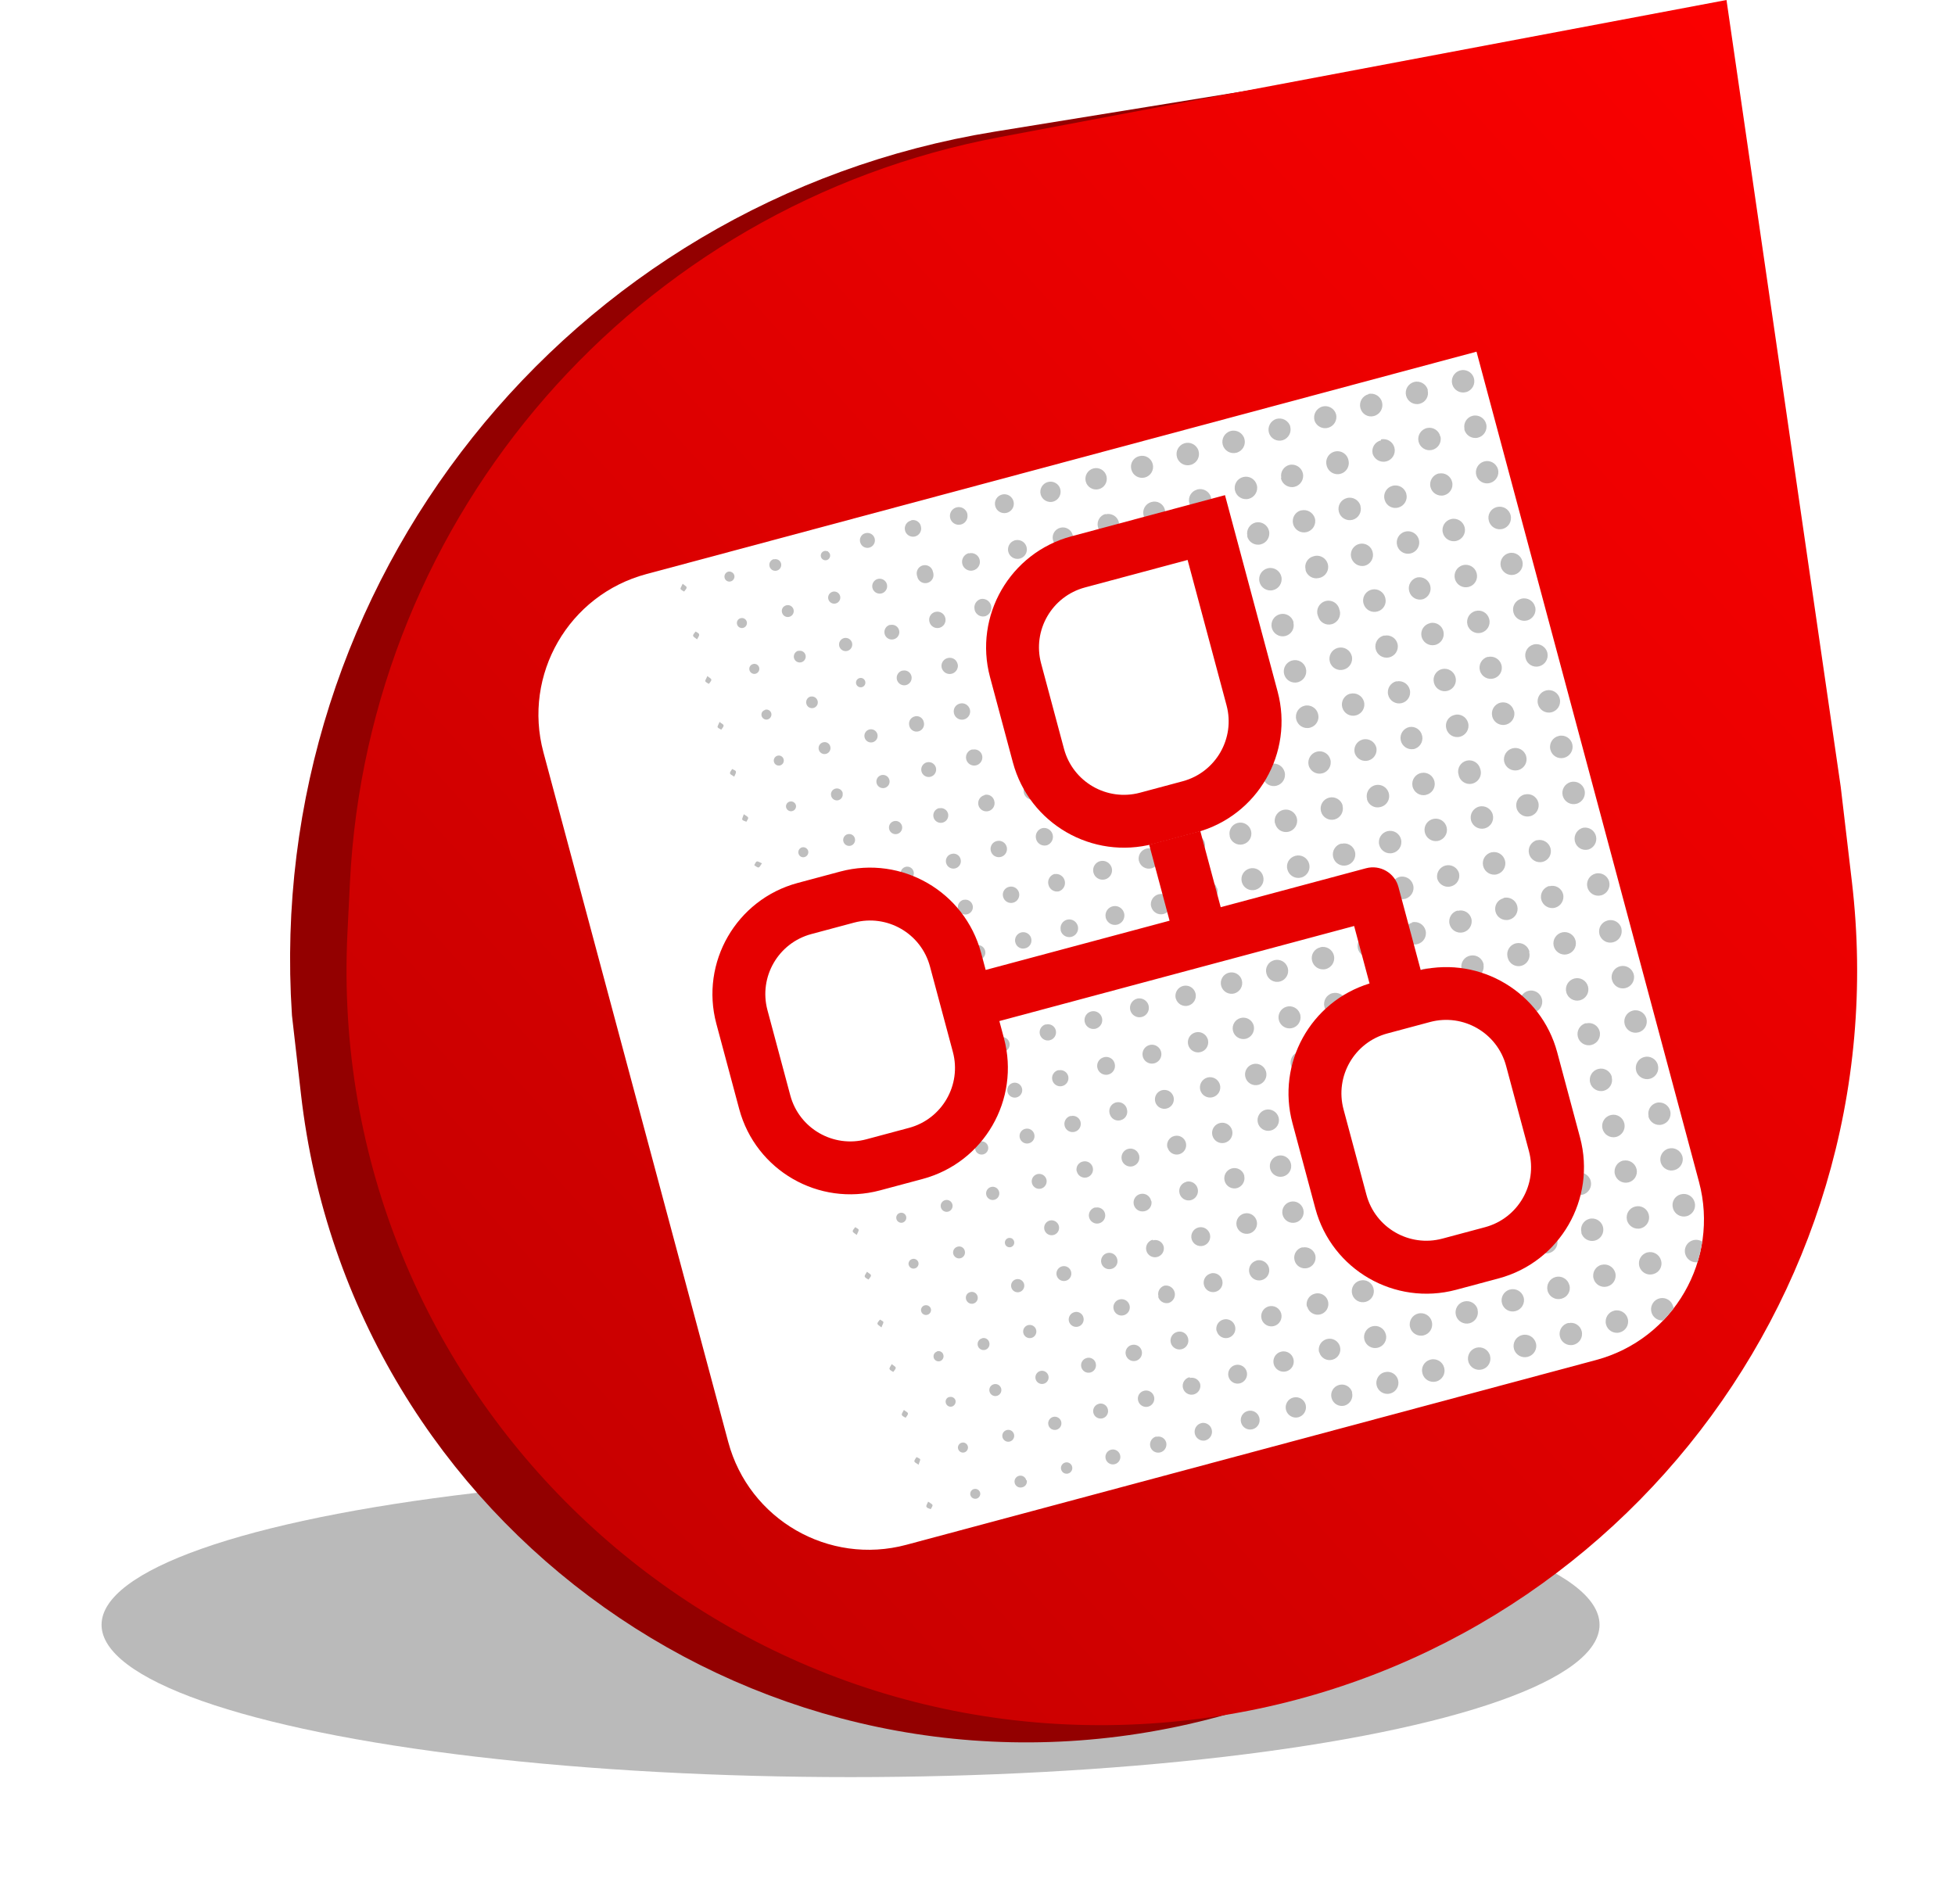
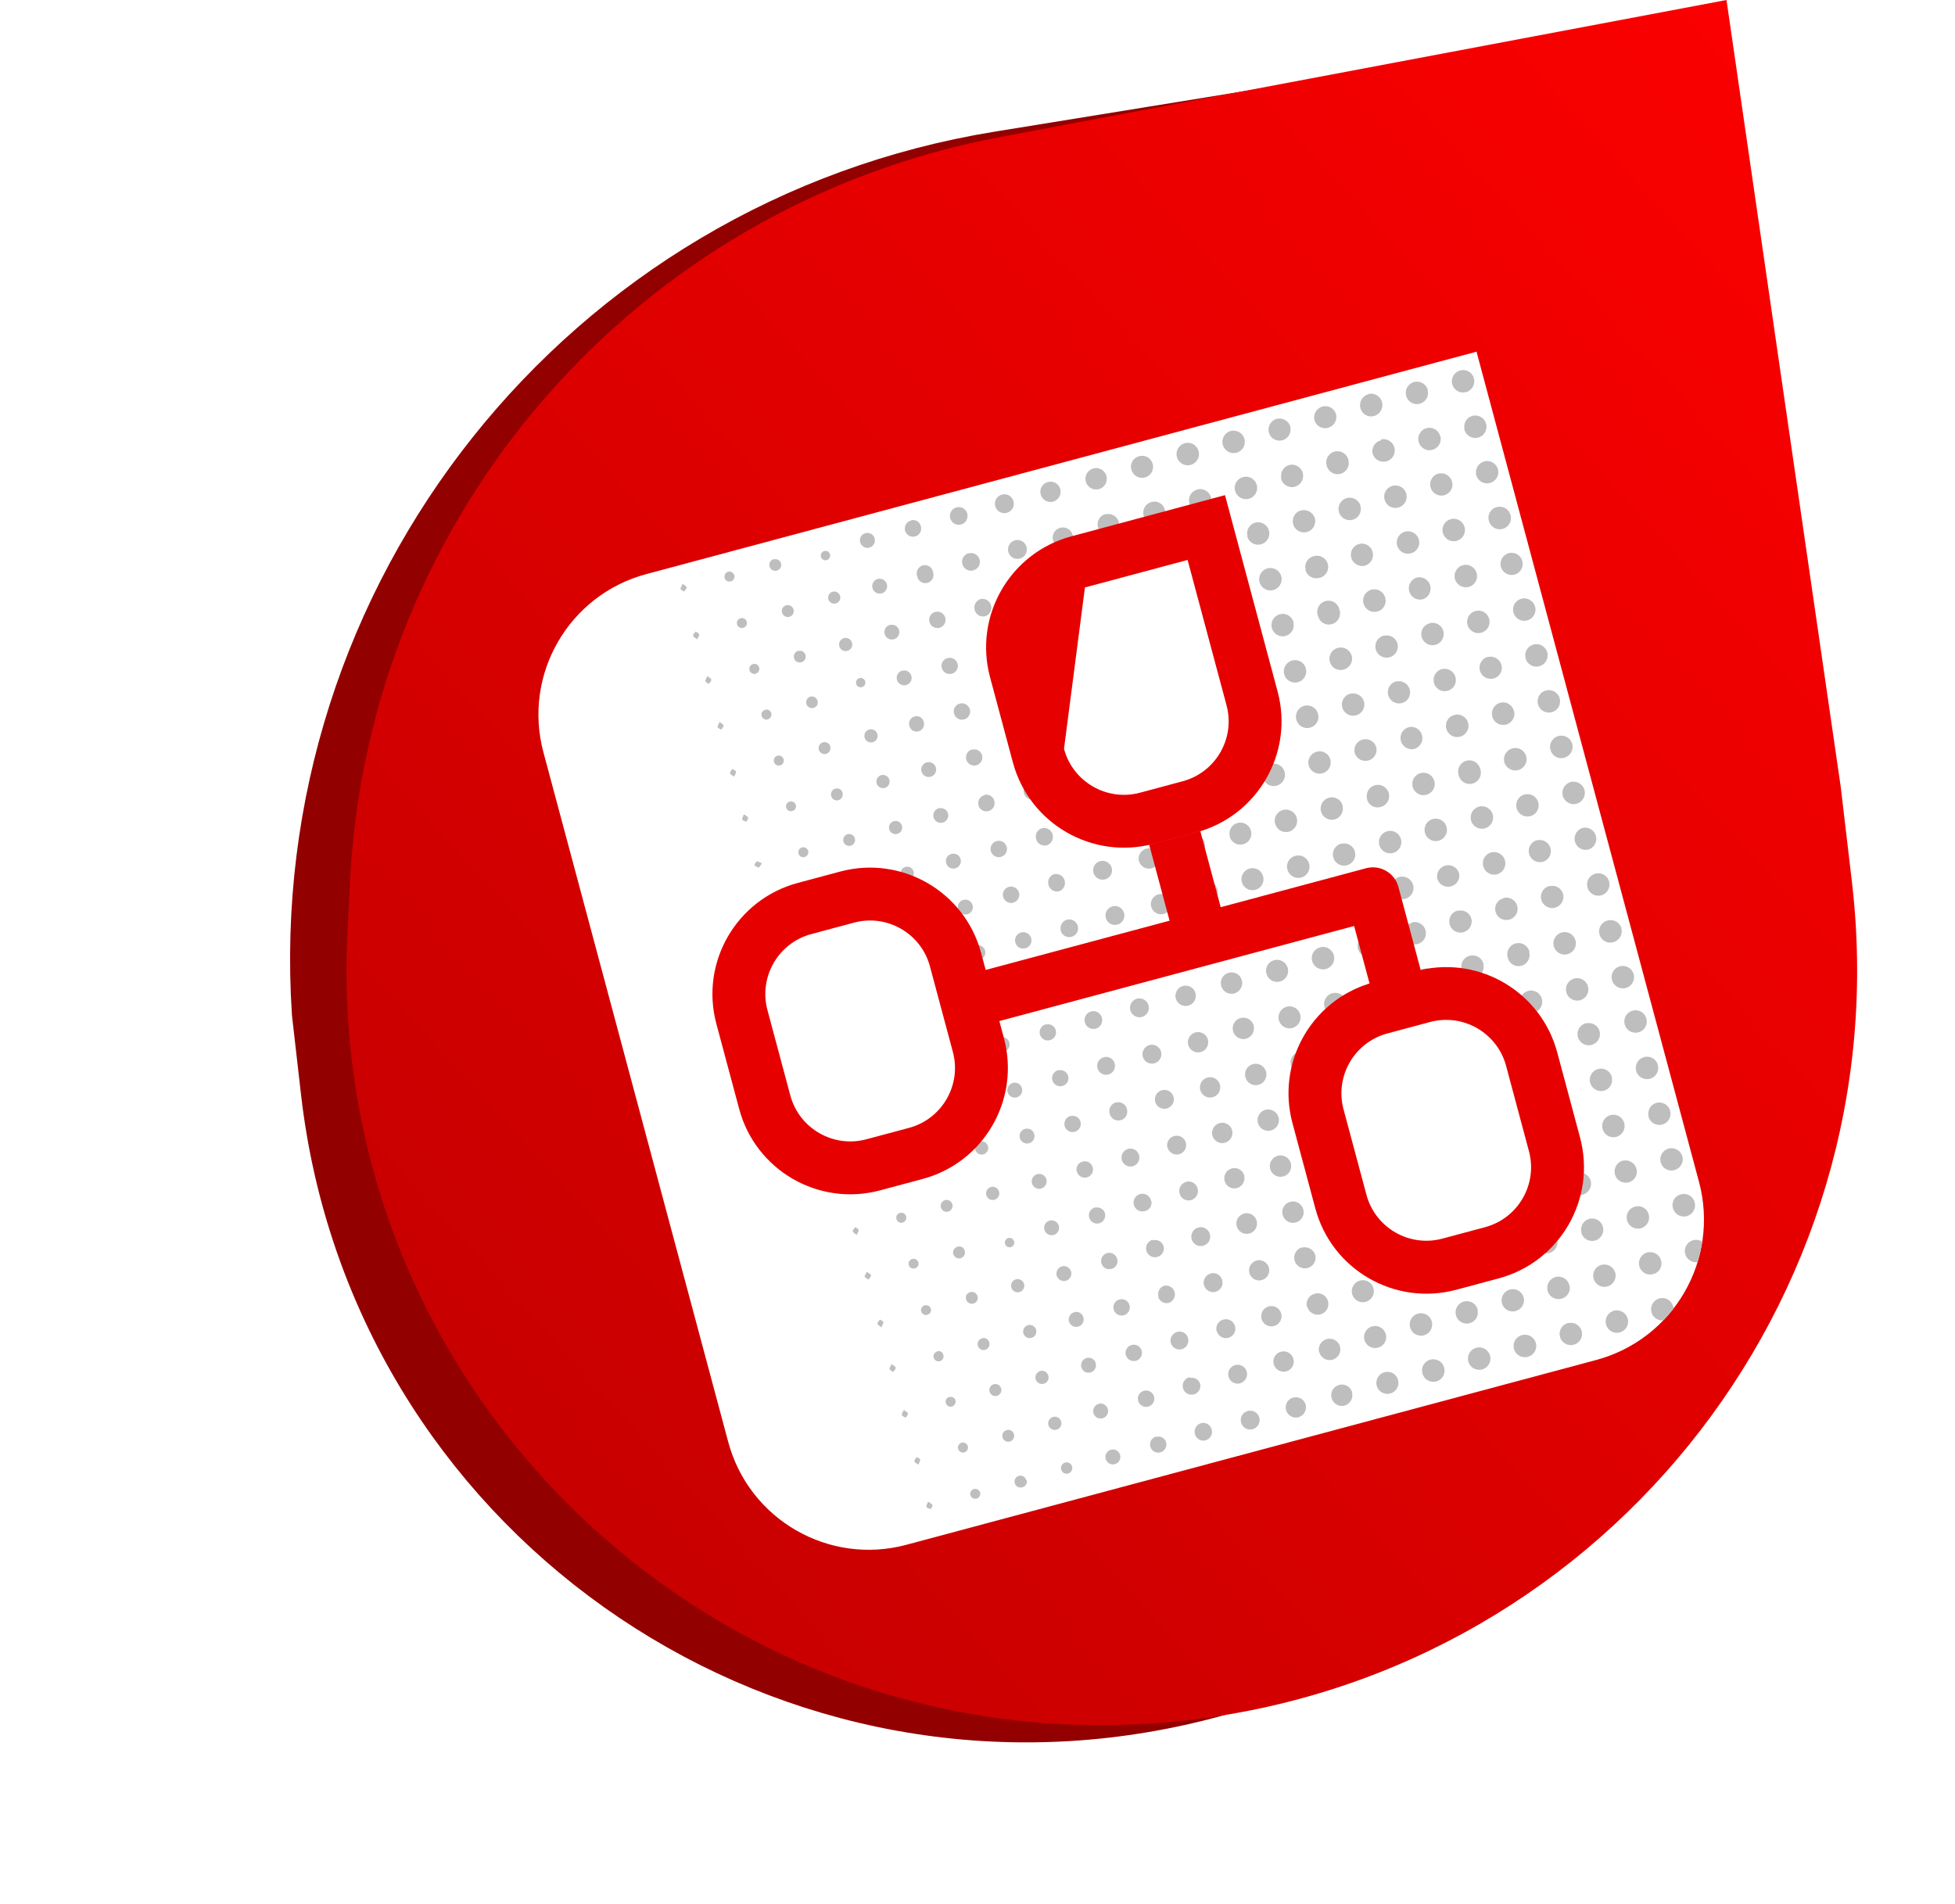
<svg xmlns="http://www.w3.org/2000/svg" width="77" height="75" viewBox="0 0 77 75" fill="none">
  <g filter="url(#filter0_f_1_71407)">
-     <ellipse cx="33.5" cy="64" rx="29.5" ry="6" fill="#A9A9A9" fill-opacity="0.8" />
-   </g>
+     </g>
  <path d="M13.345 42.934L12.994 39.865C11.931 23.645 23.369 9.269 39.419 6.666L57.841 3.677L68.478 31.816L67.657 42.022C66.701 53.92 58.123 63.816 46.48 66.451C30.637 70.036 15.19 59.073 13.345 42.934Z" stroke="#930000" stroke-width="3" />
  <path d="M13.782 34.771C14.496 20.243 25.077 8.099 39.37 5.402L68 0L72.5 31L72.939 34.729C74.891 51.327 62.791 66.275 46.151 67.823C28.126 69.5 12.796 54.824 13.685 36.743L13.782 34.771Z" fill="url(#paint0_linear_1_71407)" />
  <g clip-path="url(#clip0_1_71407)">
    <path d="M62.736 53.087L35.569 60.366C32.78 61.114 29.912 59.458 29.165 56.668L21.886 29.502C21.138 26.712 22.794 23.845 25.583 23.097L57.801 14.465L66.434 46.682C67.181 49.472 65.526 52.339 62.736 53.087Z" fill="white" stroke="white" />
    <path d="M46.903 18.309C46.672 18.378 46.428 18.248 46.359 18.015C46.287 17.782 46.416 17.535 46.649 17.461C46.882 17.388 47.131 17.519 47.204 17.752C47.276 17.985 47.147 18.234 46.914 18.306L46.903 18.309ZM49.014 17.29C48.951 17.055 48.708 16.914 48.472 16.977C48.236 17.041 48.096 17.284 48.159 17.52C48.222 17.755 48.465 17.896 48.701 17.833C48.937 17.77 49.078 17.526 49.014 17.29ZM50.822 16.806C50.79 16.692 50.71 16.595 50.605 16.537C50.499 16.481 50.377 16.469 50.261 16.503C50.038 16.581 49.913 16.82 49.979 17.049C50.047 17.278 50.291 17.408 50.521 17.34C50.749 17.269 50.88 17.028 50.815 16.798L50.822 16.806ZM52.083 16.015C51.846 16.082 51.709 16.328 51.774 16.565L51.778 16.58C51.86 16.798 52.097 16.915 52.318 16.848C52.541 16.782 52.675 16.556 52.625 16.328C52.564 16.092 52.322 15.951 52.084 16.013L52.083 16.015ZM53.904 15.527C53.667 15.586 53.52 15.825 53.579 16.062L53.584 16.083C53.614 16.195 53.686 16.288 53.786 16.346C53.886 16.403 54.004 16.419 54.115 16.387C54.355 16.323 54.496 16.078 54.432 15.839C54.368 15.6 54.123 15.458 53.884 15.522L53.904 15.527ZM56.239 15.368C56.18 15.131 55.939 14.987 55.702 15.045C55.465 15.105 55.321 15.345 55.38 15.583C55.44 15.82 55.679 15.965 55.917 15.904C56.149 15.845 56.29 15.609 56.23 15.375L56.239 15.368ZM58.048 14.883C57.974 14.652 57.728 14.524 57.496 14.595C57.264 14.667 57.132 14.911 57.201 15.144C57.27 15.377 57.514 15.51 57.748 15.444C57.863 15.412 57.96 15.333 58.016 15.227C58.073 15.121 58.084 14.998 58.048 14.883ZM47.151 19.284C46.918 19.347 46.78 19.586 46.842 19.819C46.904 20.056 47.146 20.197 47.382 20.136C47.619 20.074 47.761 19.832 47.699 19.596C47.636 19.358 47.394 19.218 47.158 19.279L47.151 19.284ZM48.643 19.326C48.702 19.563 48.943 19.707 49.18 19.649C49.416 19.589 49.561 19.35 49.503 19.113C49.442 18.874 49.203 18.73 48.966 18.79C48.727 18.848 48.583 19.089 48.643 19.326ZM50.451 18.842C50.505 19.08 50.742 19.23 50.981 19.177C51.219 19.123 51.369 18.885 51.316 18.647C51.262 18.409 51.025 18.26 50.786 18.312C50.562 18.369 50.421 18.59 50.463 18.817L50.451 18.842ZM53.117 18.164C53.098 18.003 52.992 17.864 52.839 17.804C52.688 17.745 52.515 17.773 52.39 17.879C52.267 17.984 52.21 18.149 52.245 18.31C52.248 18.33 52.254 18.35 52.261 18.37C52.33 18.591 52.56 18.721 52.787 18.667C53.012 18.612 53.157 18.393 53.119 18.164L53.117 18.164ZM54.396 17.345C54.162 17.396 54.011 17.627 54.061 17.861C54.125 18.096 54.367 18.236 54.603 18.174C54.839 18.112 54.98 17.872 54.922 17.635C54.863 17.398 54.624 17.253 54.386 17.31L54.396 17.345ZM56.727 17.192C56.676 16.958 56.444 16.809 56.21 16.859C55.971 16.909 55.818 17.146 55.869 17.385C55.921 17.623 56.156 17.775 56.393 17.725C56.632 17.674 56.786 17.441 56.736 17.201L56.727 17.192ZM57.675 16.911C57.73 17.149 57.97 17.297 58.208 17.24C58.445 17.183 58.592 16.945 58.537 16.707C58.48 16.47 58.242 16.323 58.004 16.378C57.776 16.432 57.633 16.66 57.679 16.888L57.675 16.911ZM48.175 21.383C48.106 21.146 47.861 21.012 47.626 21.078C47.392 21.146 47.255 21.391 47.323 21.626C47.391 21.859 47.635 21.991 47.867 21.924C48.099 21.856 48.236 21.616 48.175 21.383ZM49.119 21.113C49.174 21.351 49.411 21.5 49.649 21.444C49.889 21.39 50.037 21.151 49.982 20.913C49.926 20.676 49.69 20.527 49.452 20.582C49.218 20.641 49.075 20.875 49.13 21.11L49.119 21.113ZM51.245 20.102C51.008 20.165 50.869 20.406 50.932 20.644C50.995 20.88 51.237 21.02 51.474 20.957C51.71 20.893 51.851 20.65 51.788 20.415C51.717 20.184 51.482 20.048 51.248 20.106L51.245 20.102ZM53.588 19.934C53.526 19.698 53.284 19.555 53.049 19.618C52.812 19.68 52.67 19.922 52.732 20.158C52.793 20.394 53.035 20.537 53.273 20.475C53.507 20.412 53.647 20.171 53.583 19.935L53.588 19.934ZM54.852 19.135C54.616 19.193 54.471 19.433 54.531 19.668L54.538 19.693C54.603 19.924 54.844 20.057 55.076 19.992C55.312 19.928 55.453 19.685 55.389 19.449C55.326 19.212 55.083 19.073 54.847 19.136L54.852 19.135ZM56.671 18.648C56.433 18.703 56.285 18.942 56.34 19.18C56.395 19.418 56.634 19.566 56.872 19.511C57.106 19.454 57.251 19.22 57.194 18.986C57.141 18.753 56.91 18.604 56.674 18.652L56.671 18.648ZM58.997 18.476C58.926 18.242 58.68 18.109 58.446 18.179C58.212 18.25 58.078 18.497 58.149 18.73C58.182 18.843 58.259 18.935 58.362 18.99C58.464 19.044 58.585 19.055 58.695 19.022C58.928 18.953 59.064 18.711 58.999 18.476L58.997 18.476ZM48.13 22.874C47.892 22.931 47.745 23.168 47.8 23.405C47.855 23.643 48.092 23.791 48.331 23.737C48.568 23.682 48.718 23.446 48.664 23.208C48.638 23.092 48.567 22.991 48.468 22.928C48.367 22.866 48.245 22.846 48.13 22.874ZM49.605 22.915C49.66 23.153 49.899 23.302 50.137 23.246C50.375 23.191 50.523 22.952 50.468 22.714C50.412 22.476 50.174 22.328 49.936 22.383C49.696 22.439 49.55 22.677 49.605 22.915ZM51.417 22.448C51.477 22.683 51.714 22.825 51.948 22.768C52.104 22.739 52.233 22.629 52.287 22.48C52.34 22.331 52.309 22.164 52.204 22.044C52.101 21.923 51.941 21.868 51.786 21.898L51.72 21.916C51.492 21.98 51.361 22.217 51.425 22.444L51.417 22.448ZM53.553 21.421C53.439 21.445 53.339 21.514 53.276 21.61C53.212 21.708 53.19 21.826 53.214 21.94C53.239 22.056 53.31 22.158 53.41 22.223C53.51 22.288 53.63 22.31 53.746 22.286C53.982 22.226 54.123 21.988 54.065 21.752C54.04 21.641 53.972 21.541 53.874 21.48C53.777 21.418 53.658 21.398 53.546 21.423L53.553 21.421ZM55.029 21.487C55.077 21.66 55.224 21.787 55.401 21.809C55.579 21.83 55.753 21.743 55.841 21.588C55.929 21.431 55.916 21.238 55.804 21.096C55.693 20.955 55.509 20.895 55.336 20.943C55.102 21.007 54.964 21.25 55.028 21.484L55.029 21.487ZM56.827 20.983C56.885 21.221 57.126 21.365 57.363 21.306C57.6 21.248 57.745 21.009 57.687 20.772C57.628 20.535 57.388 20.388 57.151 20.447C56.914 20.505 56.768 20.746 56.827 20.983ZM59.496 20.287C59.433 20.051 59.19 19.911 58.954 19.974L58.933 19.979C58.702 20.048 58.572 20.292 58.642 20.521C58.705 20.756 58.948 20.897 59.184 20.834C59.42 20.77 59.56 20.527 59.497 20.291L59.496 20.287ZM48.286 25.205C48.343 25.442 48.582 25.589 48.819 25.53C49.057 25.473 49.203 25.234 49.146 24.996C49.088 24.759 48.848 24.613 48.611 24.669C48.374 24.728 48.227 24.968 48.286 25.205ZM50.95 24.514C50.89 24.278 50.651 24.133 50.414 24.193C50.175 24.252 50.033 24.492 50.091 24.73C50.15 24.966 50.39 25.111 50.627 25.052C50.861 24.992 51.001 24.755 50.941 24.524L50.95 24.514ZM52.758 24.03C52.73 23.861 52.607 23.723 52.441 23.677C52.275 23.63 52.098 23.685 51.986 23.816C51.874 23.945 51.848 24.129 51.918 24.285C51.985 24.517 52.227 24.652 52.46 24.585C52.695 24.517 52.831 24.27 52.764 24.035L52.758 24.03ZM54.56 23.547C54.502 23.318 54.274 23.174 54.042 23.221C53.811 23.268 53.656 23.489 53.692 23.724C53.697 23.747 53.702 23.768 53.709 23.789C53.78 24.021 54.023 24.153 54.256 24.085C54.487 24.023 54.624 23.786 54.562 23.555L54.56 23.547ZM55.819 22.745C55.706 22.773 55.607 22.847 55.548 22.949C55.488 23.049 55.472 23.171 55.502 23.285L55.508 23.305C55.576 23.536 55.817 23.669 56.049 23.602C56.269 23.524 56.392 23.291 56.331 23.066C56.271 22.841 56.048 22.702 55.819 22.745ZM58.158 22.57C58.092 22.335 57.848 22.198 57.613 22.264C57.377 22.329 57.239 22.575 57.306 22.81C57.372 23.045 57.616 23.182 57.852 23.117C58.086 23.054 58.223 22.813 58.161 22.581L58.158 22.57ZM59.637 22.638C59.873 22.582 60.017 22.346 59.963 22.111C59.907 21.877 59.671 21.731 59.436 21.786C59.202 21.842 59.056 22.076 59.11 22.313C59.168 22.547 59.402 22.691 59.637 22.638ZM49.628 26.805C49.568 26.568 49.326 26.426 49.089 26.486L49.069 26.491C48.837 26.558 48.704 26.803 48.772 27.034C48.836 27.27 49.079 27.41 49.315 27.347C49.55 27.284 49.691 27.041 49.628 26.805ZM51.431 26.322C51.365 26.087 51.119 25.95 50.883 26.019C50.648 26.087 50.514 26.332 50.58 26.567C50.648 26.801 50.893 26.938 51.128 26.87C51.362 26.802 51.499 26.556 51.431 26.322ZM53.24 25.837C53.177 25.599 52.935 25.457 52.697 25.519L52.681 25.523C52.447 25.591 52.31 25.837 52.378 26.071C52.444 26.306 52.69 26.443 52.926 26.374C53.16 26.31 53.3 26.072 53.242 25.836L53.24 25.837ZM54.518 25.031C54.279 25.083 54.128 25.319 54.18 25.558C54.232 25.797 54.468 25.948 54.707 25.895C54.946 25.845 55.097 25.609 55.045 25.37C55.02 25.257 54.951 25.159 54.854 25.098C54.756 25.035 54.638 25.014 54.525 25.039L54.518 25.031ZM56.324 24.547C56.088 24.599 55.939 24.829 55.987 25.064C56.038 25.303 56.271 25.456 56.511 25.407C56.75 25.358 56.903 25.123 56.854 24.884C56.805 24.646 56.572 24.491 56.332 24.54L56.324 24.547ZM58.115 24.067C57.878 24.129 57.736 24.371 57.798 24.607C57.861 24.845 58.103 24.985 58.339 24.924C58.575 24.862 58.718 24.62 58.654 24.384L58.65 24.369C58.585 24.139 58.347 24.005 58.118 24.067L58.115 24.067ZM60.462 23.905C60.404 23.668 60.163 23.524 59.926 23.582L59.905 23.588C59.675 23.658 59.544 23.9 59.61 24.132C59.675 24.364 59.916 24.5 60.149 24.439C60.381 24.377 60.522 24.14 60.466 23.906L60.462 23.905ZM49.575 28.288C49.339 28.348 49.194 28.588 49.252 28.825L49.259 28.848C49.325 29.078 49.565 29.213 49.797 29.146C50.032 29.082 50.173 28.839 50.11 28.603C50.046 28.368 49.803 28.227 49.567 28.29L49.575 28.288ZM51.054 28.337C51.111 28.574 51.35 28.723 51.587 28.666L51.608 28.66C51.84 28.596 51.978 28.356 51.914 28.123C51.855 27.886 51.614 27.742 51.377 27.8C51.14 27.859 50.996 28.1 51.054 28.337ZM53.172 27.324C52.938 27.392 52.801 27.638 52.869 27.872C52.936 28.107 53.181 28.244 53.416 28.176C53.652 28.108 53.787 27.864 53.72 27.628C53.648 27.397 53.407 27.265 53.175 27.329L53.172 27.324ZM55.001 26.834C54.763 26.891 54.617 27.131 54.674 27.369C54.731 27.606 54.969 27.753 55.208 27.696C55.441 27.64 55.585 27.404 55.527 27.17C55.471 26.938 55.24 26.792 55.006 26.841L55.001 26.834ZM56.796 26.353C56.561 26.413 56.417 26.65 56.476 26.887L56.483 26.913C56.549 27.142 56.791 27.277 57.021 27.21C57.254 27.144 57.39 26.904 57.326 26.67C57.262 26.439 57.028 26.3 56.795 26.354L56.796 26.353ZM58.593 25.872C58.358 25.94 58.222 26.185 58.29 26.42C58.356 26.655 58.602 26.791 58.836 26.723C59.068 26.658 59.201 26.417 59.135 26.185C59.067 25.956 58.83 25.82 58.597 25.879L58.593 25.872ZM60.947 25.716C60.89 25.477 60.65 25.329 60.412 25.384L60.393 25.39C60.16 25.456 60.023 25.698 60.089 25.933C60.148 26.165 60.386 26.305 60.618 26.246C60.853 26.188 60.999 25.952 60.946 25.717L60.947 25.716ZM50.052 30.1C49.819 30.159 49.678 30.396 49.739 30.629C49.797 30.866 50.038 31.01 50.275 30.95C50.512 30.892 50.657 30.651 50.598 30.414C50.538 30.177 50.299 30.032 50.06 30.091L50.052 30.1ZM51.543 30.147C51.606 30.383 51.849 30.523 52.085 30.46C52.321 30.397 52.461 30.154 52.398 29.918C52.336 29.685 52.094 29.546 51.862 29.608C51.626 29.672 51.485 29.912 51.543 30.147ZM54.21 29.449C54.15 29.212 53.909 29.068 53.671 29.13L53.653 29.135C53.542 29.168 53.449 29.245 53.394 29.348C53.341 29.45 53.329 29.569 53.363 29.678C53.44 29.895 53.67 30.017 53.893 29.957C54.115 29.898 54.253 29.677 54.211 29.451L54.21 29.449ZM55.659 29.511C55.899 29.469 56.06 29.24 56.017 29C56.017 28.992 56.015 28.984 56.011 28.977C55.963 28.747 55.741 28.598 55.511 28.637C55.275 28.687 55.122 28.917 55.168 29.152C55.214 29.389 55.439 29.546 55.676 29.506L55.659 29.511ZM56.965 28.699C56.993 28.813 57.065 28.912 57.166 28.972C57.266 29.031 57.387 29.049 57.501 29.021C57.739 28.96 57.885 28.719 57.825 28.481L57.82 28.463C57.788 28.351 57.71 28.255 57.608 28.2C57.505 28.143 57.383 28.13 57.272 28.166C57.04 28.226 56.903 28.462 56.963 28.693L56.965 28.699ZM59.62 27.988C59.558 27.757 59.321 27.618 59.088 27.68C58.852 27.744 58.712 27.987 58.775 28.223L58.78 28.243C58.851 28.477 59.099 28.609 59.333 28.538C59.566 28.467 59.699 28.221 59.628 27.986L59.62 27.988ZM60.897 27.196C60.661 27.252 60.516 27.488 60.572 27.723C60.626 27.961 60.861 28.112 61.1 28.058C61.34 28.004 61.489 27.767 61.435 27.529C61.383 27.29 61.145 27.141 60.907 27.193L60.897 27.196ZM50.223 32.434C50.248 32.546 50.316 32.644 50.414 32.707C50.511 32.769 50.63 32.789 50.743 32.764C50.981 32.712 51.132 32.476 51.08 32.237C51.028 31.999 50.792 31.848 50.553 31.898C50.314 31.951 50.163 32.187 50.214 32.426L50.223 32.434ZM52.885 31.737C52.824 31.501 52.582 31.358 52.344 31.42C52.108 31.483 51.967 31.725 52.029 31.961C52.09 32.198 52.333 32.34 52.568 32.277C52.802 32.211 52.938 31.971 52.877 31.736L52.885 31.737ZM53.838 31.482C53.9 31.714 54.139 31.851 54.37 31.789C54.547 31.748 54.679 31.607 54.709 31.43C54.737 31.253 54.656 31.075 54.504 30.981C54.351 30.887 54.157 30.894 54.012 30.999C53.867 31.105 53.8 31.288 53.841 31.462L53.847 31.483L53.838 31.482ZM56.163 31.309C56.276 31.285 56.376 31.218 56.439 31.12C56.502 31.022 56.524 30.903 56.5 30.79C56.45 30.551 56.216 30.396 55.977 30.447C55.737 30.496 55.584 30.729 55.633 30.968C55.682 31.208 55.916 31.363 56.156 31.314L56.163 31.309ZM57.444 30.488C57.462 30.65 57.57 30.788 57.721 30.849C57.874 30.909 58.046 30.88 58.169 30.774C58.294 30.668 58.351 30.503 58.317 30.344C58.312 30.323 58.306 30.303 58.3 30.282C58.239 30.048 58.002 29.906 57.767 29.962C57.532 30.018 57.386 30.255 57.441 30.489L57.444 30.488ZM59.244 30.006C59.303 30.245 59.541 30.392 59.781 30.337L59.798 30.333C60.034 30.27 60.175 30.026 60.111 29.791C60.048 29.553 59.805 29.414 59.569 29.477C59.335 29.539 59.192 29.774 59.245 30.011L59.244 30.006ZM61.398 28.988C61.159 29.04 61.008 29.276 61.06 29.514L61.066 29.535C61.125 29.768 61.364 29.91 61.597 29.851C61.834 29.794 61.983 29.557 61.928 29.317C61.872 29.079 61.634 28.931 61.396 28.988L61.398 28.988ZM51.562 34.023C51.498 33.787 51.257 33.648 51.023 33.71L50.998 33.717C50.888 33.752 50.795 33.827 50.74 33.929C50.686 34.031 50.674 34.151 50.709 34.261C50.777 34.496 51.022 34.632 51.257 34.564C51.492 34.498 51.628 34.252 51.56 34.016L51.562 34.023ZM52.831 33.226C52.594 33.286 52.45 33.525 52.508 33.762C52.569 34.001 52.807 34.144 53.044 34.085C53.283 34.026 53.428 33.785 53.367 33.549C53.307 33.316 53.069 33.176 52.837 33.236L52.831 33.226ZM54.647 32.739C54.41 32.798 54.263 33.038 54.322 33.275C54.379 33.512 54.618 33.658 54.856 33.6C55.095 33.543 55.239 33.303 55.182 33.066C55.155 32.95 55.083 32.852 54.983 32.791C54.882 32.73 54.76 32.711 54.647 32.739ZM56.113 32.764C56.134 32.882 56.199 32.984 56.296 33.052C56.393 33.119 56.513 33.146 56.629 33.125L56.648 33.12C56.883 33.067 57.031 32.833 56.981 32.597C56.931 32.361 56.702 32.209 56.465 32.254C56.227 32.299 56.071 32.526 56.113 32.764ZM58.252 31.773C58.016 31.837 57.876 32.08 57.939 32.316C58.002 32.551 58.245 32.692 58.481 32.629C58.717 32.565 58.857 32.322 58.794 32.086C58.731 31.851 58.488 31.71 58.252 31.773ZM60.046 31.293C59.81 31.356 59.669 31.599 59.733 31.835C59.796 32.071 60.039 32.211 60.275 32.148C60.511 32.085 60.651 31.841 60.588 31.606C60.525 31.373 60.284 31.234 60.052 31.296L60.046 31.293ZM61.864 30.805C61.627 30.869 61.488 31.112 61.551 31.348C61.615 31.583 61.856 31.724 62.094 31.66C62.33 31.597 62.47 31.354 62.407 31.118C62.344 30.883 62.1 30.742 61.864 30.805ZM52.044 35.823C51.974 35.589 51.728 35.454 51.494 35.524C51.26 35.593 51.125 35.84 51.195 36.075C51.265 36.306 51.511 36.437 51.742 36.367C51.974 36.298 52.108 36.056 52.044 35.823ZM52.992 35.569C53.021 35.682 53.094 35.779 53.196 35.838C53.296 35.897 53.416 35.913 53.529 35.883L53.555 35.876C53.786 35.808 53.916 35.565 53.846 35.335C53.783 35.099 53.54 34.959 53.304 35.022C53.068 35.085 52.928 35.328 52.991 35.564L52.992 35.569ZM55.657 34.855C55.624 34.74 55.547 34.641 55.443 34.584C55.338 34.526 55.214 34.511 55.099 34.546C54.868 34.623 54.743 34.87 54.816 35.102C54.884 35.335 55.127 35.468 55.36 35.401C55.588 35.328 55.721 35.089 55.659 34.857L55.657 34.855ZM56.599 34.58C56.651 34.817 56.884 34.971 57.122 34.92L57.147 34.914C57.38 34.858 57.521 34.625 57.465 34.392C57.397 34.169 57.169 34.038 56.942 34.091C56.715 34.145 56.568 34.363 56.604 34.592L56.599 34.58ZM58.755 33.569C58.64 33.594 58.539 33.663 58.474 33.761C58.41 33.859 58.388 33.98 58.412 34.094L58.417 34.115C58.476 34.352 58.717 34.498 58.954 34.44C59.191 34.381 59.336 34.142 59.277 33.903C59.221 33.669 58.986 33.521 58.751 33.572L58.755 33.569ZM60.538 33.092C60.302 33.155 60.161 33.398 60.225 33.634C60.288 33.87 60.531 34.01 60.767 33.947C60.999 33.882 61.133 33.642 61.068 33.41C61.004 33.179 60.767 33.041 60.534 33.098L60.538 33.092ZM62.365 32.602C62.126 32.654 61.975 32.89 62.026 33.13L62.031 33.15C62.09 33.382 62.326 33.523 62.56 33.463C62.783 33.395 62.913 33.166 62.861 32.939C62.807 32.713 62.589 32.566 62.36 32.604L62.365 32.602ZM52.004 37.315C51.891 37.34 51.792 37.41 51.73 37.508C51.669 37.606 51.649 37.725 51.676 37.839C51.73 38.077 51.965 38.226 52.204 38.174C52.444 38.12 52.593 37.883 52.539 37.645C52.487 37.406 52.249 37.255 52.011 37.309L52.004 37.315ZM54.343 37.16C54.286 36.922 54.05 36.775 53.813 36.83C53.576 36.885 53.426 37.12 53.48 37.359C53.533 37.596 53.769 37.746 54.007 37.695C54.123 37.67 54.225 37.599 54.288 37.498C54.351 37.397 54.371 37.275 54.343 37.16ZM55.609 36.349C55.38 36.405 55.239 36.633 55.288 36.862C55.345 37.1 55.583 37.247 55.821 37.191C56.059 37.135 56.206 36.896 56.15 36.658C56.093 36.421 55.855 36.273 55.617 36.33L55.609 36.349ZM57.412 35.865C57.175 35.925 57.033 36.166 57.093 36.403C57.153 36.641 57.395 36.783 57.632 36.723C57.868 36.662 58.011 36.421 57.951 36.184C57.889 35.952 57.65 35.815 57.419 35.877L57.412 35.865ZM59.214 35.383C58.982 35.441 58.843 35.676 58.901 35.908C58.961 36.145 59.203 36.287 59.44 36.227C59.677 36.167 59.819 35.926 59.759 35.688C59.699 35.452 59.457 35.309 59.22 35.369L59.214 35.383ZM61.022 34.898C60.785 34.96 60.643 35.202 60.706 35.438C60.768 35.674 61.01 35.816 61.246 35.755C61.482 35.692 61.624 35.45 61.563 35.213C61.499 34.981 61.258 34.843 61.024 34.908L61.022 34.898ZM62.836 34.412C62.6 34.475 62.459 34.717 62.523 34.954C62.586 35.19 62.829 35.331 63.065 35.267C63.301 35.204 63.441 34.961 63.378 34.725C63.315 34.488 63.072 34.349 62.836 34.412ZM52.478 39.12C52.242 39.184 52.102 39.427 52.165 39.663L52.17 39.683C52.242 39.915 52.488 40.044 52.72 39.974C52.952 39.905 53.086 39.66 53.018 39.427C52.949 39.194 52.707 39.059 52.473 39.123L52.478 39.12ZM53.967 39.176C54.029 39.413 54.271 39.555 54.507 39.493C54.745 39.431 54.886 39.19 54.824 38.952C54.762 38.715 54.52 38.575 54.284 38.636C54.047 38.7 53.908 38.943 53.971 39.178L53.967 39.176ZM56.083 38.154C55.846 38.221 55.711 38.466 55.778 38.703C55.846 38.937 56.091 39.072 56.326 39.006C56.56 38.938 56.697 38.692 56.629 38.458C56.555 38.227 56.311 38.096 56.078 38.164L56.083 38.154ZM58.437 38C58.418 37.884 58.352 37.781 58.256 37.712C58.159 37.645 58.039 37.618 57.923 37.639C57.806 37.657 57.702 37.722 57.635 37.818C57.567 37.913 57.54 38.033 57.561 38.149C57.565 38.17 57.57 38.191 57.578 38.212C57.648 38.431 57.876 38.559 58.101 38.505C58.324 38.45 58.468 38.233 58.43 38.005L58.437 38ZM60.24 37.495C60.189 37.256 59.953 37.104 59.714 37.156C59.475 37.207 59.323 37.443 59.373 37.682C59.379 37.703 59.385 37.725 59.39 37.745C59.459 37.976 59.7 38.107 59.931 38.04C60.16 37.97 60.292 37.733 60.228 37.502L60.24 37.495ZM62.058 37.062C62.005 36.825 61.771 36.674 61.533 36.724C61.296 36.776 61.143 37.009 61.191 37.247C61.241 37.485 61.473 37.64 61.711 37.592C61.827 37.569 61.928 37.501 61.995 37.403C62.06 37.306 62.083 37.185 62.06 37.07L62.058 37.062ZM63.866 36.578C63.808 36.341 63.567 36.196 63.33 36.255L63.309 36.26C63.074 36.323 62.933 36.566 62.996 36.802C63.06 37.04 63.303 37.179 63.538 37.115C63.776 37.053 63.919 36.813 63.86 36.574L63.866 36.578ZM52.974 40.937C52.862 40.962 52.764 41.03 52.702 41.128C52.641 41.225 52.62 41.343 52.645 41.456C52.697 41.695 52.933 41.846 53.172 41.794C53.411 41.742 53.562 41.506 53.51 41.267C53.457 41.028 53.223 40.877 52.984 40.928L52.974 40.937ZM54.773 40.455C54.602 40.501 54.475 40.644 54.453 40.82C54.43 40.997 54.516 41.169 54.67 41.258C54.824 41.344 55.016 41.33 55.156 41.222C55.296 41.112 55.355 40.929 55.308 40.758C55.245 40.526 55.006 40.386 54.771 40.449L54.773 40.455ZM56.267 40.526C56.292 40.639 56.362 40.737 56.46 40.8C56.557 40.863 56.677 40.883 56.79 40.858C57.029 40.804 57.18 40.57 57.128 40.331C57.075 40.092 56.839 39.94 56.6 39.992C56.362 40.044 56.211 40.28 56.263 40.519L56.267 40.526ZM58.394 39.511C58.158 39.573 58.014 39.814 58.074 40.052L58.078 40.068C58.153 40.285 58.387 40.408 58.61 40.349C58.833 40.289 58.972 40.066 58.93 39.84C58.873 39.602 58.634 39.457 58.399 39.515L58.394 39.511ZM60.205 39.026C59.969 39.081 59.822 39.319 59.879 39.555L59.885 39.58C59.947 39.812 60.184 39.949 60.416 39.887C60.651 39.823 60.792 39.58 60.729 39.344C60.665 39.107 60.422 38.968 60.186 39.031L60.205 39.026ZM62.004 38.544C61.768 38.608 61.627 38.849 61.691 39.087C61.754 39.322 61.997 39.463 62.233 39.4C62.47 39.336 62.609 39.093 62.546 38.857C62.482 38.62 62.241 38.481 62.004 38.544ZM63.489 38.591C63.514 38.704 63.583 38.802 63.682 38.865C63.78 38.928 63.898 38.948 64.013 38.923C64.251 38.869 64.402 38.635 64.35 38.396C64.298 38.157 64.062 38.005 63.823 38.057C63.584 38.109 63.433 38.345 63.484 38.584L63.489 38.591ZM48.254 30.602C48.021 30.664 47.882 30.9 47.943 31.132C48.004 31.365 48.24 31.504 48.473 31.445C48.705 31.384 48.845 31.148 48.785 30.916C48.732 30.686 48.501 30.544 48.271 30.597L48.254 30.602ZM47.462 29.326C47.523 29.559 47.759 29.698 47.992 29.637C48.224 29.577 48.364 29.341 48.303 29.108C48.243 28.876 48.007 28.735 47.775 28.796C47.543 28.853 47.402 29.088 47.46 29.318L47.462 29.326ZM48.431 32.941C48.488 33.175 48.724 33.317 48.957 33.258C49.191 33.2 49.332 32.965 49.275 32.731C49.217 32.497 48.98 32.357 48.748 32.414C48.518 32.472 48.378 32.707 48.437 32.937L48.431 32.941ZM47.287 26.992C47.054 27.055 46.915 27.291 46.976 27.522C47.036 27.755 47.272 27.894 47.506 27.835C47.737 27.775 47.878 27.538 47.818 27.307C47.764 27.077 47.534 26.934 47.304 26.988L47.287 26.992ZM49.749 34.513C49.685 34.281 49.445 34.147 49.213 34.212C48.981 34.278 48.847 34.517 48.912 34.748C48.977 34.98 49.217 35.114 49.447 35.049C49.677 34.988 49.813 34.752 49.751 34.523L49.749 34.513ZM47.331 25.492C47.27 25.261 47.032 25.123 46.799 25.185C46.568 25.247 46.43 25.486 46.492 25.717C46.554 25.95 46.793 26.087 47.024 26.025C47.256 25.964 47.395 25.728 47.333 25.497L47.331 25.492ZM46.309 23.386C46.079 23.452 45.945 23.694 46.011 23.924C46.078 24.155 46.318 24.288 46.55 24.223C46.781 24.155 46.914 23.914 46.847 23.684C46.819 23.574 46.747 23.48 46.649 23.424C46.551 23.366 46.434 23.352 46.324 23.381L46.309 23.386ZM50.235 36.329C50.176 36.096 49.94 35.955 49.706 36.016C49.474 36.075 49.334 36.311 49.393 36.545C49.452 36.777 49.688 36.917 49.922 36.858C50.152 36.803 50.294 36.575 50.239 36.345L50.235 36.329ZM45.836 21.578C45.603 21.639 45.464 21.875 45.525 22.108C45.585 22.339 45.822 22.48 46.055 22.419C46.286 22.359 46.427 22.122 46.366 21.891C46.311 21.66 46.079 21.518 45.849 21.575L45.836 21.578ZM49.883 38.361C49.949 38.593 50.19 38.726 50.422 38.66C50.651 38.594 50.786 38.352 50.719 38.122C50.652 37.891 50.412 37.758 50.181 37.823C50.071 37.853 49.977 37.923 49.921 38.023C49.864 38.12 49.848 38.237 49.88 38.347L49.883 38.361ZM45.342 19.776C45.112 19.843 44.977 20.084 45.044 20.314C45.111 20.545 45.351 20.678 45.583 20.613C45.814 20.546 45.947 20.305 45.88 20.075C45.852 19.964 45.78 19.871 45.682 19.814C45.584 19.756 45.467 19.742 45.357 19.772L45.342 19.776ZM51.2 39.929C51.122 39.709 50.885 39.589 50.662 39.657C50.438 39.727 50.31 39.961 50.37 40.185C50.431 40.412 50.658 40.55 50.887 40.497C51.114 40.446 51.26 40.223 51.217 39.994C51.214 39.971 51.209 39.949 51.2 39.929ZM44.56 18.496C44.619 18.728 44.856 18.868 45.089 18.809C45.321 18.75 45.462 18.514 45.402 18.28C45.343 18.047 45.107 17.906 44.874 17.967C44.644 18.02 44.501 18.25 44.556 18.48L44.56 18.496ZM51.145 41.434C50.915 41.501 50.782 41.74 50.847 41.972C50.912 42.202 51.154 42.336 51.384 42.271C51.614 42.206 51.749 41.966 51.684 41.734C51.622 41.506 51.387 41.369 51.157 41.431L51.145 41.434ZM49.346 41.916C49.122 41.977 48.99 42.21 49.052 42.434C49.114 42.659 49.345 42.792 49.571 42.73C49.795 42.668 49.927 42.436 49.865 42.211C49.802 41.987 49.571 41.855 49.346 41.916ZM46.965 31.387C46.925 31.221 46.787 31.096 46.618 31.069C46.45 31.043 46.281 31.122 46.194 31.27C46.105 31.417 46.114 31.603 46.218 31.739C46.321 31.877 46.496 31.938 46.661 31.895C46.886 31.835 47.02 31.605 46.963 31.379L46.965 31.387ZM42.763 18.964C42.82 19.189 43.05 19.325 43.276 19.268C43.502 19.211 43.637 18.981 43.58 18.755C43.523 18.529 43.292 18.392 43.067 18.451C42.842 18.51 42.706 18.738 42.763 18.964ZM45.993 27.76C45.928 27.53 45.69 27.397 45.459 27.46C45.229 27.524 45.093 27.76 45.155 27.991C45.217 28.223 45.453 28.36 45.684 28.3C45.916 28.239 46.055 28.005 45.996 27.773L45.993 27.76ZM47.929 34.987C47.882 34.823 47.739 34.705 47.569 34.686C47.399 34.669 47.236 34.755 47.154 34.905C47.073 35.055 47.091 35.241 47.199 35.372C47.306 35.505 47.483 35.56 47.647 35.51C47.871 35.45 48.003 35.219 47.945 34.993L47.929 34.987ZM49.381 40.403C49.323 40.176 49.093 40.041 48.867 40.098C48.642 40.155 48.506 40.385 48.563 40.611C48.62 40.836 48.851 40.973 49.077 40.916C49.293 40.855 49.426 40.637 49.383 40.416L49.381 40.403ZM44.697 26.18C44.758 26.404 44.989 26.536 45.216 26.476C45.44 26.414 45.572 26.181 45.51 25.957C45.448 25.733 45.217 25.599 44.991 25.661C44.883 25.692 44.79 25.767 44.736 25.866C44.68 25.965 44.667 26.083 44.7 26.192L44.697 26.18ZM43.54 20.245C43.315 20.307 43.184 20.54 43.245 20.764C43.307 20.988 43.538 21.122 43.764 21.06C43.989 20.998 44.12 20.765 44.059 20.541C43.989 20.325 43.764 20.202 43.543 20.258L43.54 20.245ZM46.925 32.881C46.701 32.944 46.571 33.176 46.633 33.402C46.697 33.626 46.93 33.755 47.155 33.694C47.379 33.63 47.51 33.396 47.447 33.172C47.371 32.962 47.146 32.843 46.929 32.901L46.925 32.881ZM47.596 36.996C47.646 37.224 47.868 37.37 48.097 37.322C48.325 37.274 48.47 37.05 48.423 36.822C48.375 36.595 48.152 36.448 47.924 36.495C47.7 36.553 47.562 36.779 47.611 37.005L47.596 36.996ZM45.98 29.29C45.755 29.349 45.619 29.579 45.678 29.804C45.737 30.03 45.968 30.165 46.194 30.106C46.419 30.047 46.554 29.817 46.495 29.59C46.432 29.368 46.205 29.235 45.98 29.29ZM44.227 24.388C44.286 24.615 44.517 24.749 44.742 24.69C44.968 24.631 45.103 24.401 45.044 24.176C44.984 23.95 44.754 23.816 44.529 23.874C44.3 23.932 44.161 24.163 44.217 24.391L44.227 24.388ZM48.911 38.608C48.848 38.384 48.615 38.255 48.39 38.317C48.166 38.38 48.035 38.614 48.099 38.838C48.162 39.062 48.394 39.193 48.62 39.13C48.842 39.065 48.973 38.833 48.911 38.608ZM44.048 22.081C43.822 22.136 43.683 22.364 43.738 22.59C43.792 22.816 44.02 22.956 44.246 22.9C44.472 22.846 44.612 22.619 44.558 22.392C44.501 22.166 44.275 22.026 44.048 22.081ZM44.179 28.287C44.124 28.072 43.904 27.944 43.69 28C43.475 28.056 43.347 28.275 43.403 28.49C43.46 28.703 43.678 28.832 43.893 28.776C44.107 28.721 44.235 28.501 44.179 28.287ZM44.656 31.623C44.442 31.682 44.318 31.903 44.375 32.117C44.434 32.33 44.655 32.456 44.868 32.397C45.081 32.338 45.208 32.117 45.149 31.904C45.092 31.687 44.87 31.556 44.653 31.614L44.656 31.623ZM41.762 19.264C41.701 19.051 41.481 18.927 41.268 18.987C41.055 19.046 40.93 19.268 40.989 19.481C41.05 19.694 41.272 19.818 41.485 19.758C41.698 19.694 41.82 19.469 41.757 19.253L41.762 19.264ZM44.862 33.922C44.921 34.136 45.141 34.26 45.355 34.203C45.569 34.144 45.695 33.923 45.636 33.71C45.577 33.496 45.356 33.37 45.143 33.429C44.934 33.488 44.808 33.701 44.856 33.912L44.862 33.922ZM43.697 26.488C43.643 26.273 43.425 26.143 43.21 26.197C42.996 26.253 42.866 26.472 42.92 26.686C42.976 26.901 43.194 27.029 43.408 26.975C43.623 26.921 43.752 26.703 43.697 26.488ZM47.564 40.919C47.491 40.716 47.273 40.608 47.068 40.671C46.863 40.734 46.743 40.95 46.799 41.157C46.855 41.365 47.066 41.492 47.275 41.444C47.485 41.398 47.619 41.194 47.581 40.982C47.578 40.959 47.572 40.935 47.563 40.914L47.564 40.919ZM48.048 42.725C47.989 42.512 47.769 42.386 47.555 42.444C47.342 42.503 47.217 42.724 47.274 42.938C47.333 43.151 47.554 43.277 47.767 43.218C47.981 43.159 48.107 42.939 48.048 42.725ZM45.341 35.71C45.394 35.925 45.611 36.057 45.826 36.003C46.041 35.95 46.172 35.735 46.121 35.519C46.068 35.304 45.852 35.172 45.637 35.224C45.425 35.276 45.291 35.487 45.335 35.701L45.341 35.71ZM41.472 21.27C41.524 21.485 41.74 21.617 41.955 21.564C42.171 21.514 42.303 21.298 42.252 21.082C42.2 20.867 41.983 20.733 41.769 20.786C41.553 20.837 41.419 21.054 41.472 21.27ZM42.715 24.401C42.502 24.461 42.38 24.684 42.44 24.896C42.502 25.108 42.724 25.232 42.937 25.172C43.148 25.11 43.273 24.89 43.212 24.677C43.154 24.46 42.931 24.331 42.715 24.389L42.715 24.401ZM46.31 39.327C46.368 39.541 46.587 39.669 46.801 39.612C47.015 39.554 47.143 39.333 47.085 39.119C47.028 38.906 46.807 38.779 46.593 38.837C46.385 38.894 46.258 39.105 46.305 39.319L46.31 39.327ZM42.221 22.57C42.018 22.636 41.898 22.847 41.947 23.056C42.005 23.27 42.223 23.399 42.437 23.343C42.651 23.287 42.779 23.067 42.724 22.853C42.668 22.639 42.448 22.511 42.234 22.567L42.221 22.57ZM46.587 37.28C46.524 37.068 46.301 36.947 46.089 37.009C45.878 37.071 45.755 37.294 45.817 37.506C45.879 37.719 46.101 37.84 46.313 37.779C46.52 37.715 46.642 37.501 46.59 37.289L46.587 37.28ZM44.168 29.79C43.955 29.846 43.828 30.064 43.885 30.276C43.942 30.488 44.16 30.616 44.372 30.559C44.585 30.503 44.712 30.286 44.656 30.073C44.593 29.868 44.379 29.746 44.17 29.799L44.168 29.79ZM41.625 28.954C41.682 29.153 41.886 29.268 42.085 29.212C42.282 29.155 42.397 28.95 42.341 28.752C42.286 28.555 42.08 28.44 41.881 28.495C41.684 28.551 41.569 28.757 41.625 28.954ZM39.474 19.478C39.274 19.525 39.148 19.723 39.196 19.925C39.241 20.125 39.441 20.25 39.641 20.203C39.843 20.157 39.968 19.957 39.921 19.757C39.898 19.661 39.839 19.577 39.756 19.525C39.671 19.472 39.57 19.455 39.474 19.478ZM43.342 33.916C43.143 33.963 43.017 34.162 43.064 34.363C43.11 34.563 43.31 34.688 43.51 34.642C43.712 34.596 43.836 34.396 43.79 34.196L43.786 34.183C43.73 33.988 43.531 33.871 43.333 33.919L43.342 33.916ZM44.046 37.988C44.1 38.185 44.305 38.302 44.503 38.248C44.701 38.195 44.818 37.99 44.763 37.792C44.71 37.594 44.507 37.477 44.309 37.53C44.109 37.583 43.992 37.788 44.046 37.988ZM40.434 23.093C40.235 23.143 40.114 23.345 40.164 23.544C40.216 23.744 40.418 23.864 40.617 23.814C40.816 23.764 40.937 23.561 40.887 23.362C40.834 23.164 40.634 23.048 40.435 23.098L40.434 23.093ZM44.786 39.336C44.588 39.388 44.467 39.59 44.517 39.789C44.568 39.988 44.771 40.109 44.97 40.059C45.169 40.009 45.289 39.806 45.239 39.606C45.188 39.41 44.989 39.29 44.792 39.334L44.786 39.336ZM45.753 42.946C45.557 43.005 45.446 43.212 45.503 43.409C45.561 43.606 45.768 43.719 45.965 43.661C46.162 43.603 46.275 43.397 46.219 43.199C46.19 43.103 46.126 43.023 46.039 42.975C45.951 42.928 45.849 42.919 45.753 42.946ZM43.302 32.377C43.249 32.179 43.045 32.06 42.847 32.113C42.649 32.166 42.53 32.37 42.582 32.568C42.635 32.766 42.837 32.886 43.037 32.834C43.235 32.781 43.354 32.577 43.302 32.377ZM40.661 25.355C40.717 25.553 40.922 25.668 41.12 25.612C41.318 25.557 41.433 25.351 41.376 25.152C41.322 24.954 41.116 24.839 40.917 24.896C40.72 24.952 40.604 25.157 40.661 25.355ZM42.818 30.571C42.762 30.378 42.566 30.264 42.37 30.308C42.171 30.356 42.049 30.559 42.099 30.758C42.147 30.958 42.348 31.081 42.548 31.032C42.748 30.982 42.87 30.781 42.821 30.582L42.818 30.571ZM41.856 26.981C41.808 26.782 41.607 26.659 41.408 26.709C41.207 26.758 41.085 26.957 41.133 27.157C41.181 27.358 41.382 27.479 41.581 27.433C41.678 27.41 41.761 27.349 41.813 27.264C41.864 27.18 41.881 27.078 41.856 26.981ZM45.006 41.603C45.037 41.751 45.157 41.864 45.305 41.89C45.456 41.917 45.606 41.848 45.686 41.72C45.766 41.591 45.761 41.426 45.67 41.303C45.58 41.181 45.425 41.125 45.279 41.162C45.08 41.212 44.959 41.415 45.009 41.615L45.006 41.603ZM39.946 21.292C39.765 21.358 39.664 21.552 39.714 21.739C39.764 21.926 39.949 22.043 40.138 22.009C40.341 21.974 40.476 21.779 40.439 21.577C40.403 21.374 40.21 21.24 40.008 21.276C39.986 21.278 39.966 21.284 39.946 21.292ZM43.563 36.186C43.629 36.369 43.823 36.47 44.01 36.42C44.197 36.37 44.314 36.185 44.28 35.994C44.242 35.792 44.05 35.658 43.847 35.694C43.645 35.731 43.51 35.924 43.547 36.126C43.549 36.148 43.555 36.168 43.563 36.186ZM41.773 36.642C41.816 36.829 42.003 36.948 42.192 36.904C42.379 36.861 42.496 36.674 42.454 36.487C42.41 36.299 42.224 36.181 42.036 36.224C41.852 36.267 41.738 36.449 41.778 36.632L41.773 36.642ZM40.581 30.811C40.393 30.858 40.279 31.047 40.325 31.234C40.37 31.42 40.559 31.535 40.746 31.49C40.933 31.445 41.049 31.255 41.002 31.069C40.957 30.881 40.768 30.766 40.581 30.811ZM43.708 43.871C43.751 44.057 43.937 44.172 44.122 44.128L44.141 44.123C44.324 44.077 44.434 43.891 44.389 43.709C44.369 43.583 44.282 43.48 44.163 43.436C44.045 43.392 43.911 43.416 43.815 43.497C43.718 43.581 43.674 43.707 43.697 43.832C43.699 43.852 43.704 43.871 43.713 43.89L43.708 43.871ZM38.16 21.788C37.971 21.833 37.856 22.024 37.901 22.213C37.948 22.401 38.138 22.517 38.326 22.47C38.516 22.424 38.632 22.234 38.584 22.045C38.538 21.862 38.352 21.75 38.167 21.796L38.16 21.788ZM40.806 33.042C40.851 33.229 41.038 33.343 41.225 33.297L41.239 33.294C41.411 33.231 41.507 33.048 41.46 32.872C41.413 32.696 41.238 32.585 41.058 32.618C40.873 32.664 40.76 32.849 40.805 33.036L40.806 33.042ZM39.615 27.2C39.469 27.222 39.354 27.332 39.323 27.477C39.295 27.621 39.358 27.767 39.483 27.845C39.608 27.922 39.768 27.915 39.883 27.823C40.001 27.733 40.047 27.581 40.003 27.441C39.951 27.276 39.787 27.174 39.615 27.2ZM43.001 39.835C42.811 39.87 42.686 40.052 42.72 40.242C42.754 40.43 42.935 40.559 43.123 40.526C43.145 40.524 43.164 40.519 43.182 40.511C43.353 40.448 43.45 40.266 43.402 40.09C43.355 39.913 43.18 39.802 43.001 39.835ZM38.103 20.25C38.063 20.061 37.877 19.941 37.689 19.981C37.501 20.022 37.381 20.207 37.421 20.395C37.461 20.583 37.645 20.704 37.835 20.663C37.924 20.645 38.003 20.591 38.051 20.515C38.102 20.439 38.118 20.345 38.1 20.256L38.103 20.25ZM40.099 29.006C39.91 29.048 39.792 29.236 39.834 29.427C39.878 29.616 40.067 29.734 40.255 29.69C40.444 29.648 40.564 29.459 40.52 29.27C40.501 29.178 40.446 29.098 40.367 29.049C40.285 28.998 40.191 28.983 40.099 29.006ZM41.55 34.42C41.461 34.441 41.384 34.495 41.335 34.574C41.286 34.651 41.271 34.745 41.291 34.833L41.296 34.851C41.317 34.941 41.373 35.019 41.452 35.067C41.53 35.115 41.625 35.13 41.715 35.107C41.887 35.044 41.982 34.862 41.934 34.686C41.887 34.51 41.714 34.398 41.534 34.431L41.55 34.42ZM42.517 38.03C42.428 38.05 42.35 38.105 42.3 38.182C42.25 38.26 42.233 38.354 42.254 38.444L42.26 38.466C42.282 38.592 42.373 38.695 42.496 38.732C42.619 38.769 42.751 38.734 42.839 38.64C42.927 38.547 42.955 38.412 42.911 38.292C42.861 38.125 42.696 38.021 42.525 38.048L42.517 38.03ZM38.384 24.013C38.404 24.102 38.457 24.18 38.535 24.23C38.611 24.279 38.705 24.296 38.794 24.275L38.815 24.27C38.985 24.209 39.081 24.025 39.034 23.849C38.987 23.673 38.812 23.561 38.633 23.594C38.45 23.643 38.341 23.829 38.387 24.012L38.384 24.013ZM43.488 41.642C43.299 41.684 43.179 41.871 43.221 42.061C43.262 42.25 43.451 42.37 43.64 42.329C43.829 42.287 43.949 42.1 43.907 41.91C43.889 41.819 43.836 41.739 43.76 41.689C43.682 41.637 43.588 41.62 43.498 41.639L43.488 41.642ZM39.135 25.397C38.948 25.446 38.834 25.638 38.883 25.827C38.932 26.014 39.123 26.126 39.312 26.077C39.5 26.029 39.612 25.837 39.564 25.65C39.541 25.561 39.484 25.485 39.406 25.439C39.328 25.393 39.233 25.379 39.145 25.403L39.135 25.397ZM39.509 35.326C39.554 35.499 39.73 35.602 39.903 35.557C40.075 35.513 40.179 35.337 40.135 35.163C40.09 34.992 39.914 34.887 39.741 34.932C39.658 34.952 39.586 35.004 39.543 35.076C39.499 35.149 39.485 35.236 39.507 35.318L39.509 35.326ZM38.295 29.518C38.122 29.559 38.014 29.733 38.055 29.906C38.095 30.08 38.269 30.187 38.442 30.148C38.616 30.106 38.724 29.932 38.683 29.759C38.643 29.59 38.472 29.486 38.303 29.528L38.295 29.518ZM42.164 43.956C41.992 44.001 41.888 44.177 41.932 44.35C41.977 44.524 42.153 44.627 42.326 44.582C42.5 44.537 42.602 44.361 42.558 44.188C42.514 44.019 42.342 43.919 42.174 43.962L42.164 43.956ZM37.576 28.11C37.621 28.281 37.799 28.384 37.97 28.338C38.143 28.291 38.246 28.114 38.2 27.943C38.153 27.77 37.976 27.667 37.803 27.714C37.721 27.734 37.651 27.787 37.606 27.859C37.564 27.933 37.552 28.02 37.574 28.102L37.576 28.11ZM40.623 36.999C40.599 36.822 40.436 36.697 40.257 36.721C40.08 36.747 39.957 36.91 39.981 37.087C39.982 37.098 39.985 37.109 39.99 37.12C40.008 37.201 40.057 37.272 40.128 37.315C40.198 37.361 40.282 37.375 40.363 37.357C40.534 37.326 40.648 37.168 40.622 36.996L40.623 36.999ZM39.025 33.52C39.068 33.693 39.245 33.798 39.417 33.755C39.591 33.712 39.695 33.536 39.652 33.363C39.609 33.19 39.433 33.085 39.261 33.128C39.176 33.147 39.106 33.198 39.061 33.271C39.017 33.343 39.003 33.43 39.023 33.513L39.025 33.52ZM37.084 26.275C37.112 26.448 37.272 26.569 37.445 26.546C37.616 26.524 37.739 26.373 37.728 26.2C37.725 26.189 37.722 26.177 37.719 26.166C37.703 26.084 37.655 26.011 37.587 25.963C37.517 25.918 37.433 25.9 37.352 25.915C37.18 25.941 37.059 26.102 37.084 26.274L37.084 26.275ZM41.688 42.151C41.515 42.191 41.405 42.364 41.445 42.537C41.485 42.711 41.657 42.82 41.83 42.781C42.005 42.742 42.114 42.57 42.074 42.395C42.056 42.314 42.005 42.243 41.934 42.2C41.863 42.155 41.778 42.141 41.696 42.159L41.688 42.151ZM36.605 24.488C36.645 24.661 36.817 24.77 36.99 24.732C37.165 24.692 37.274 24.519 37.234 24.346C37.196 24.171 37.023 24.062 36.849 24.101C36.765 24.118 36.693 24.168 36.646 24.239C36.6 24.311 36.584 24.397 36.603 24.48L36.605 24.488ZM36.747 22.532C36.728 22.418 36.65 22.321 36.541 22.281C36.431 22.241 36.309 22.262 36.219 22.337C36.132 22.412 36.089 22.53 36.111 22.644C36.113 22.663 36.118 22.682 36.126 22.699C36.145 22.813 36.223 22.91 36.333 22.95C36.442 22.991 36.564 22.969 36.653 22.894C36.741 22.82 36.784 22.703 36.761 22.587C36.76 22.569 36.755 22.55 36.747 22.532ZM41.189 40.349C41.017 40.393 40.913 40.57 40.957 40.743C41.004 40.916 41.179 41.019 41.351 40.974C41.525 40.93 41.627 40.754 41.583 40.58C41.539 40.412 41.367 40.311 41.199 40.355L41.189 40.349ZM38.77 31.323C38.599 31.368 38.494 31.542 38.537 31.716C38.58 31.888 38.754 31.993 38.928 31.95C39.102 31.907 39.207 31.732 39.163 31.558C39.148 31.475 39.098 31.401 39.028 31.354C38.956 31.307 38.869 31.29 38.787 31.309L38.77 31.323ZM35.888 20.503C35.715 20.542 35.604 20.715 35.644 20.89C35.684 21.063 35.856 21.172 36.03 21.134C36.205 21.094 36.313 20.921 36.274 20.748C36.26 20.661 36.211 20.584 36.138 20.537C36.066 20.487 35.976 20.472 35.89 20.492L35.888 20.503ZM40.478 38.944C40.523 39.117 40.699 39.22 40.873 39.175C41.044 39.131 41.149 38.954 41.104 38.781C41.06 38.609 40.883 38.505 40.71 38.55C40.626 38.569 40.554 38.623 40.51 38.697C40.466 38.772 40.455 38.861 40.478 38.944ZM36.99 31.831C36.831 31.866 36.732 32.023 36.766 32.182C36.801 32.34 36.958 32.441 37.117 32.405C37.277 32.371 37.376 32.214 37.342 32.055C37.324 31.98 37.278 31.915 37.213 31.874C37.148 31.834 37.07 31.819 36.994 31.838L36.99 31.831ZM39.409 40.856C39.249 40.891 39.149 41.049 39.184 41.208C39.22 41.365 39.377 41.466 39.536 41.431C39.695 41.396 39.794 41.238 39.76 41.081C39.724 40.922 39.568 40.82 39.409 40.856ZM34.361 23.156C34.398 23.313 34.556 23.412 34.713 23.377C34.872 23.34 34.971 23.181 34.934 23.023C34.898 22.866 34.74 22.767 34.581 22.802C34.424 22.839 34.325 22.997 34.361 23.156ZM40.165 44.816C40.202 44.974 40.36 45.073 40.517 45.036C40.676 45.001 40.775 44.843 40.738 44.684C40.702 44.525 40.544 44.426 40.385 44.463C40.309 44.479 40.242 44.525 40.201 44.592C40.159 44.657 40.146 44.738 40.164 44.814L40.165 44.816ZM39.044 39.628C39.204 39.602 39.314 39.453 39.29 39.292C39.265 39.132 39.116 39.021 38.956 39.045C38.795 39.069 38.684 39.219 38.708 39.381C38.719 39.457 38.761 39.528 38.824 39.574C38.887 39.621 38.967 39.64 39.044 39.628ZM35.057 24.611C34.901 24.648 34.803 24.807 34.841 24.965C34.878 25.124 35.037 25.221 35.195 25.182C35.354 25.145 35.451 24.986 35.413 24.829C35.374 24.674 35.218 24.58 35.063 24.618L35.057 24.611ZM37.476 33.636C37.403 33.653 37.338 33.699 37.298 33.764C37.258 33.828 37.245 33.906 37.261 33.979L37.266 33.998C37.308 34.153 37.469 34.247 37.626 34.205C37.784 34.162 37.877 34.001 37.835 33.845C37.797 33.69 37.643 33.595 37.489 33.633L37.476 33.636ZM35.541 26.414C35.384 26.453 35.287 26.613 35.326 26.771C35.367 26.929 35.526 27.025 35.684 26.986C35.842 26.947 35.937 26.786 35.898 26.628C35.86 26.474 35.703 26.379 35.548 26.417L35.541 26.414ZM34.09 21.001C34.017 21.017 33.952 21.064 33.912 21.128C33.872 21.193 33.859 21.27 33.876 21.345L33.88 21.359C33.92 21.517 34.08 21.611 34.236 21.572C34.394 21.531 34.49 21.373 34.451 21.215C34.412 21.058 34.254 20.962 34.097 21L34.09 21.001ZM39.683 43.017C39.725 43.174 39.886 43.268 40.044 43.225C40.201 43.183 40.294 43.022 40.252 42.865C40.21 42.707 40.048 42.614 39.891 42.656C39.734 42.699 39.641 42.86 39.683 43.017ZM38.449 37.245C38.297 37.275 38.197 37.422 38.224 37.574L38.23 37.595C38.27 37.751 38.43 37.844 38.586 37.806C38.744 37.765 38.84 37.607 38.801 37.45C38.762 37.292 38.603 37.197 38.447 37.233L38.449 37.245ZM36.031 28.219C35.877 28.255 35.779 28.406 35.809 28.561C35.823 28.67 35.897 28.762 36 28.8C36.103 28.838 36.219 28.815 36.3 28.74C36.38 28.666 36.414 28.553 36.385 28.447C36.357 28.291 36.209 28.186 36.053 28.213L36.031 28.219ZM36.862 30.237C36.82 30.08 36.658 29.987 36.502 30.029C36.345 30.071 36.252 30.232 36.294 30.389C36.336 30.545 36.497 30.638 36.654 30.596C36.81 30.554 36.903 30.393 36.862 30.237ZM37.958 35.44C37.799 35.476 37.697 35.633 37.733 35.792C37.769 35.951 37.926 36.05 38.085 36.016C38.238 35.985 38.339 35.839 38.315 35.685L38.309 35.664C38.292 35.59 38.246 35.525 38.181 35.483C38.116 35.441 38.038 35.427 37.964 35.444L37.958 35.44ZM38.075 43.173C37.938 43.215 37.86 43.357 37.9 43.493C37.938 43.631 38.079 43.711 38.218 43.674C38.354 43.638 38.437 43.498 38.403 43.358C38.368 43.221 38.229 43.137 38.089 43.169L38.075 43.173ZM35.657 34.148C35.521 34.189 35.443 34.333 35.482 34.469C35.521 34.605 35.663 34.685 35.799 34.649C35.938 34.611 36.02 34.472 35.985 34.334C35.951 34.197 35.812 34.111 35.674 34.143L35.657 34.148ZM36.492 36.138C36.453 35.993 36.305 35.908 36.161 35.947C36.017 35.985 35.932 36.133 35.971 36.277C35.984 36.345 36.024 36.405 36.081 36.443C36.139 36.482 36.209 36.497 36.277 36.483L36.295 36.479C36.362 36.466 36.422 36.425 36.46 36.367C36.499 36.31 36.512 36.239 36.497 36.172L36.488 36.139L36.492 36.138ZM38.588 44.968C38.453 45.01 38.374 45.152 38.413 45.29C38.451 45.426 38.592 45.507 38.731 45.469C38.867 45.433 38.95 45.293 38.916 45.155C38.881 45.017 38.742 44.932 38.604 44.964L38.588 44.968ZM32.785 23.311C32.661 23.351 32.59 23.481 32.626 23.606C32.663 23.731 32.792 23.804 32.918 23.77C33.044 23.737 33.121 23.608 33.09 23.482C33.058 23.355 32.933 23.278 32.805 23.305L32.785 23.311ZM34.555 28.911C34.514 28.775 34.371 28.697 34.235 28.735C34.097 28.774 34.017 28.915 34.054 29.053C34.091 29.19 34.231 29.272 34.37 29.238C34.507 29.203 34.591 29.065 34.559 28.927L34.555 28.911ZM34.702 30.535C34.566 30.576 34.489 30.72 34.527 30.856C34.567 30.992 34.708 31.072 34.845 31.036C34.983 30.998 35.065 30.859 35.03 30.721C34.996 30.584 34.857 30.498 34.719 30.53L34.702 30.535ZM37.424 41.698C37.463 41.834 37.607 41.912 37.744 41.874C37.882 41.835 37.961 41.692 37.925 41.556C37.888 41.419 37.748 41.335 37.609 41.371C37.472 41.406 37.386 41.545 37.419 41.682L37.424 41.698ZM35.522 32.52C35.481 32.385 35.339 32.307 35.201 32.347C35.065 32.385 34.985 32.526 35.022 32.665C35.058 32.801 35.198 32.884 35.336 32.85C35.475 32.815 35.559 32.676 35.527 32.538L35.522 32.52ZM37.108 39.577C36.972 39.618 36.894 39.761 36.935 39.898C36.973 40.035 37.115 40.114 37.252 40.078C37.389 40.041 37.471 39.901 37.438 39.763C37.402 39.625 37.265 39.54 37.125 39.572L37.108 39.577ZM33.722 26.942C33.752 27.038 33.854 27.093 33.951 27.066C34.048 27.038 34.104 26.937 34.078 26.84C34.051 26.742 33.953 26.684 33.855 26.709C33.758 26.733 33.696 26.831 33.719 26.929L33.722 26.942ZM36.944 37.959C36.855 37.916 36.747 37.952 36.701 38.04C36.654 38.127 36.685 38.236 36.77 38.286C36.858 38.336 36.967 38.309 37.02 38.224C37.073 38.139 37.05 38.029 36.967 37.974L36.958 37.942L36.944 37.959ZM33.238 25.135C33.104 25.173 33.021 25.311 33.054 25.448C33.088 25.585 33.224 25.672 33.361 25.642C33.499 25.613 33.588 25.48 33.563 25.34C33.55 25.269 33.508 25.206 33.446 25.167C33.385 25.128 33.309 25.116 33.238 25.135ZM32.592 21.718C32.503 21.674 32.395 21.71 32.349 21.796C32.302 21.885 32.333 21.994 32.419 22.044C32.506 22.095 32.615 22.067 32.668 21.982C32.721 21.897 32.698 21.787 32.614 21.73L32.606 21.701L32.592 21.718ZM34.155 34.833C34.123 34.708 33.995 34.633 33.871 34.665C33.746 34.695 33.669 34.823 33.701 34.948C33.731 35.073 33.858 35.15 33.984 35.12C34.043 35.106 34.094 35.07 34.127 35.019C34.161 34.968 34.171 34.906 34.159 34.846L34.155 34.833ZM32.411 29.243C32.288 29.277 32.214 29.407 32.249 29.532C32.284 29.656 32.413 29.729 32.537 29.694C32.663 29.659 32.736 29.53 32.701 29.404C32.672 29.284 32.549 29.209 32.427 29.238L32.411 29.243ZM30.477 22.023C30.352 22.055 30.275 22.183 30.309 22.308C30.341 22.434 30.467 22.509 30.593 22.477C30.72 22.445 30.795 22.317 30.763 22.193C30.731 22.072 30.605 21.999 30.484 22.032L30.477 22.023ZM31.444 25.633C31.319 25.663 31.242 25.79 31.272 25.917C31.302 26.042 31.429 26.119 31.556 26.088C31.681 26.058 31.758 25.931 31.728 25.805C31.697 25.685 31.576 25.61 31.454 25.639L31.444 25.633ZM34.83 38.268C34.705 38.3 34.628 38.428 34.661 38.553C34.694 38.679 34.82 38.755 34.946 38.722C35.072 38.69 35.148 38.562 35.116 38.436C35.084 38.317 34.958 38.244 34.837 38.276L34.83 38.268ZM31.927 27.436C31.804 27.466 31.727 27.593 31.758 27.716C31.771 27.776 31.808 27.827 31.858 27.859C31.911 27.892 31.973 27.902 32.033 27.888C32.092 27.876 32.143 27.84 32.175 27.789C32.207 27.739 32.219 27.677 32.205 27.618L32.201 27.604C32.167 27.483 32.045 27.411 31.923 27.441L31.927 27.436ZM35.606 40.249C35.57 40.126 35.439 40.053 35.316 40.089C35.191 40.126 35.12 40.256 35.156 40.38C35.193 40.505 35.322 40.576 35.447 40.539C35.568 40.507 35.639 40.383 35.607 40.262L35.606 40.249ZM35.639 42.181C35.673 42.307 35.8 42.381 35.926 42.347C36.05 42.314 36.125 42.186 36.092 42.06C36.058 41.934 35.929 41.861 35.805 41.894C35.679 41.928 35.605 42.056 35.639 42.181ZM36.78 45.502C36.653 45.531 36.575 45.658 36.604 45.783C36.633 45.91 36.76 45.987 36.885 45.959C37.012 45.93 37.09 45.803 37.061 45.678C37.052 45.614 37.019 45.559 36.969 45.522C36.918 45.483 36.853 45.469 36.792 45.48L36.775 45.485L36.78 45.502ZM33.193 31.241C33.166 31.115 33.041 31.034 32.914 31.061C32.786 31.088 32.706 31.212 32.734 31.34C32.759 31.465 32.88 31.547 33.007 31.523C33.13 31.498 33.211 31.377 33.188 31.254L33.193 31.241ZM30.804 24.136C30.84 24.26 30.969 24.331 31.092 24.295C31.218 24.26 31.289 24.131 31.254 24.006C31.219 23.882 31.09 23.81 30.965 23.844C30.907 23.86 30.854 23.897 30.824 23.949C30.793 24.001 30.784 24.064 30.8 24.124L30.804 24.136ZM36.576 43.867C36.544 43.74 36.416 43.665 36.289 43.697C36.165 43.729 36.09 43.857 36.122 43.983C36.153 44.108 36.281 44.183 36.406 44.151C36.465 44.139 36.515 44.104 36.547 44.053C36.579 44.004 36.591 43.943 36.577 43.885L36.573 43.867L36.576 43.867ZM33.385 32.859C33.261 32.891 33.185 33.019 33.217 33.143C33.249 33.269 33.377 33.345 33.502 33.313C33.628 33.281 33.703 33.153 33.671 33.027C33.642 32.905 33.517 32.829 33.394 32.858L33.385 32.859ZM34.185 36.756C34.218 36.88 34.346 36.955 34.472 36.922C34.596 36.888 34.671 36.759 34.638 36.635C34.604 36.509 34.475 36.436 34.351 36.469C34.227 36.499 34.153 36.623 34.182 36.745L34.185 36.756ZM29.165 24.352C29.063 24.38 29.003 24.484 29.029 24.587C29.054 24.693 29.161 24.759 29.267 24.733C29.373 24.708 29.439 24.602 29.414 24.495C29.388 24.388 29.282 24.323 29.176 24.349L29.165 24.352ZM34.834 46.252C34.846 46.302 34.876 46.346 34.919 46.373C34.963 46.4 35.014 46.41 35.065 46.398C35.172 46.374 35.24 46.27 35.219 46.163C35.194 46.055 35.087 45.988 34.98 46.011C34.873 46.038 34.809 46.146 34.834 46.252ZM33.867 42.643C33.878 42.692 33.908 42.734 33.951 42.762C33.994 42.789 34.045 42.797 34.094 42.787C34.17 42.779 34.233 42.728 34.258 42.657C34.284 42.585 34.267 42.505 34.214 42.452C34.162 42.397 34.082 42.378 34.01 42.402C33.904 42.427 33.838 42.534 33.863 42.641L33.867 42.643ZM33.767 40.742C33.736 40.637 33.629 40.578 33.524 40.608C33.42 40.636 33.358 40.745 33.386 40.849C33.414 40.954 33.52 41.017 33.626 40.99C33.679 40.978 33.723 40.944 33.751 40.896C33.777 40.849 33.784 40.793 33.767 40.742ZM31.45 33.622C31.476 33.726 31.581 33.789 31.684 33.761C31.79 33.734 31.856 33.629 31.833 33.523C31.804 33.416 31.696 33.352 31.59 33.377C31.483 33.406 31.421 33.515 31.449 33.62L31.45 33.622ZM28.538 22.755C28.559 22.859 28.661 22.926 28.764 22.905C28.873 22.885 28.943 22.782 28.925 22.673C28.9 22.567 28.798 22.498 28.689 22.516C28.582 22.541 28.515 22.649 28.538 22.755ZM32.902 39.043C32.929 39.143 33.033 39.203 33.132 39.176C33.237 39.148 33.303 39.041 33.275 38.936C33.242 38.832 33.135 38.771 33.028 38.797C32.977 38.812 32.934 38.847 32.91 38.894C32.885 38.941 32.88 38.996 32.895 39.048L32.902 39.043ZM30.131 27.966C30.03 27.992 29.97 28.094 29.996 28.195C30.022 28.3 30.131 28.366 30.236 28.339C30.343 28.307 30.404 28.198 30.378 28.092C30.346 27.986 30.237 27.926 30.131 27.958L30.131 27.966ZM32.549 36.989C32.444 37.014 32.382 37.118 32.406 37.221C32.416 37.274 32.448 37.317 32.492 37.346C32.536 37.375 32.59 37.386 32.64 37.374C32.747 37.345 32.809 37.237 32.781 37.132C32.753 37.027 32.645 36.963 32.538 36.992L32.549 36.989ZM34.484 44.211C34.382 44.239 34.322 44.342 34.35 44.444C34.378 44.55 34.486 44.612 34.592 44.583C34.698 44.555 34.76 44.447 34.732 44.342C34.7 44.236 34.591 44.176 34.485 44.208L34.484 44.211ZM30.865 29.91C30.84 29.807 30.739 29.743 30.635 29.764C30.528 29.786 30.458 29.891 30.48 29.998C30.501 30.105 30.605 30.173 30.712 30.153C30.819 30.131 30.889 30.028 30.867 29.921L30.865 29.91ZM32.074 35.184C31.971 35.209 31.907 35.311 31.93 35.414C31.953 35.521 32.06 35.586 32.167 35.563C32.274 35.539 32.341 35.432 32.316 35.326C32.288 35.221 32.179 35.157 32.074 35.184ZM31.107 31.574C31.057 31.585 31.013 31.616 30.988 31.658C30.96 31.701 30.95 31.752 30.962 31.801C30.985 31.908 31.093 31.975 31.199 31.95C31.305 31.927 31.373 31.821 31.348 31.715C31.318 31.61 31.211 31.548 31.107 31.574ZM29.655 26.158C29.552 26.186 29.491 26.291 29.518 26.395C29.545 26.501 29.654 26.566 29.759 26.539C29.866 26.509 29.928 26.401 29.901 26.294C29.887 26.244 29.854 26.201 29.808 26.174C29.763 26.149 29.708 26.142 29.657 26.157L29.655 26.158ZM32.711 44.75C32.666 44.763 32.646 44.847 32.611 44.897C32.665 44.93 32.722 44.99 32.775 44.988C32.828 44.984 32.852 44.905 32.918 44.825C32.818 44.797 32.754 44.747 32.709 44.763L32.711 44.75ZM32.374 43.038C32.361 42.989 32.278 42.971 32.226 42.939C32.195 42.993 32.138 43.052 32.141 43.105C32.145 43.158 32.226 43.18 32.307 43.241C32.338 43.157 32.388 43.09 32.371 43.048L32.374 43.038ZM26.806 23.196C26.818 23.241 26.895 23.266 26.945 23.302C26.982 23.248 27.044 23.196 27.043 23.142C27.042 23.089 26.965 23.062 26.887 22.994C26.843 23.1 26.79 23.163 26.804 23.206L26.806 23.196ZM27.536 24.985C27.524 24.939 27.448 24.911 27.398 24.875C27.36 24.931 27.298 24.983 27.299 25.037C27.3 25.09 27.378 25.118 27.455 25.184C27.496 25.104 27.55 25.04 27.534 24.996L27.536 24.985ZM31.796 41.368C31.842 41.355 31.864 41.274 31.898 41.221C31.842 41.19 31.787 41.129 31.733 41.13C31.679 41.131 31.657 41.216 31.591 41.294C31.686 41.345 31.75 41.395 31.795 41.382L31.796 41.368ZM33.247 46.782C33.293 46.77 33.315 46.69 33.35 46.637C33.292 46.603 33.237 46.542 33.184 46.546C33.131 46.55 33.107 46.631 33.042 46.709C33.137 46.761 33.202 46.815 33.248 46.802L33.247 46.782ZM27.78 26.831C27.792 26.876 27.87 26.904 27.92 26.938C27.956 26.883 28.017 26.831 28.017 26.777C28.016 26.724 27.94 26.698 27.861 26.63C27.817 26.736 27.765 26.799 27.779 26.844L27.78 26.831ZM31.402 39.413C31.39 39.365 31.296 39.35 31.241 39.321C31.215 39.373 31.157 39.436 31.17 39.483C31.183 39.53 31.256 39.558 31.336 39.619C31.372 39.537 31.423 39.472 31.401 39.426L31.402 39.413ZM28.264 28.639C28.276 28.684 28.357 28.708 28.407 28.742C28.443 28.688 28.503 28.632 28.499 28.579C28.497 28.526 28.416 28.502 28.34 28.436C28.299 28.543 28.25 28.609 28.263 28.652L28.264 28.639ZM30.919 37.609C30.907 37.564 30.824 37.544 30.771 37.511C30.741 37.566 30.684 37.623 30.686 37.677C30.69 37.73 30.772 37.752 30.853 37.816C30.884 37.73 30.934 37.664 30.918 37.623L30.919 37.609ZM28.985 30.39C28.972 30.343 28.89 30.324 28.837 30.291C28.806 30.347 28.749 30.404 28.752 30.457C28.756 30.51 28.837 30.532 28.918 30.593C28.95 30.512 28.999 30.445 28.983 30.404L28.985 30.39ZM30.292 35.742C30.247 35.754 30.226 35.835 30.191 35.887C30.245 35.919 30.302 35.978 30.355 35.976C30.408 35.972 30.432 35.893 30.497 35.813C30.401 35.775 30.338 35.73 30.292 35.742ZM29.234 32.278C29.248 32.328 29.34 32.34 29.397 32.369C29.422 32.313 29.479 32.253 29.466 32.207C29.454 32.161 29.38 32.134 29.296 32.072C29.265 32.17 29.218 32.255 29.234 32.278ZM29.808 33.934C29.762 33.946 29.741 34.026 29.707 34.079C29.762 34.113 29.817 34.17 29.871 34.169C29.925 34.169 29.948 34.085 30.012 34.005C29.917 33.969 29.853 33.918 29.808 33.934ZM53.982 43.055C53.956 42.94 53.885 42.839 53.786 42.775C53.686 42.712 53.564 42.691 53.45 42.717L53.431 42.722C53.199 42.786 53.061 43.025 53.12 43.259C53.181 43.493 53.416 43.636 53.651 43.58C53.887 43.525 54.033 43.29 53.982 43.055ZM54.92 42.763C54.973 43.001 55.211 43.151 55.449 43.098C55.688 43.044 55.838 42.807 55.784 42.568C55.73 42.33 55.493 42.181 55.255 42.233C55.023 42.292 54.878 42.525 54.931 42.76L54.92 42.763ZM57.041 41.755C56.806 41.824 56.672 42.071 56.742 42.305C56.809 42.539 57.056 42.674 57.29 42.605C57.525 42.537 57.659 42.29 57.591 42.055C57.522 41.821 57.277 41.686 57.041 41.755ZM58.864 41.266C58.629 41.319 58.481 41.551 58.53 41.787C58.572 42.025 58.797 42.184 59.035 42.147C59.272 42.109 59.437 41.889 59.405 41.65C59.4 41.631 59.395 41.611 59.39 41.592C59.334 41.359 59.099 41.213 58.865 41.269L58.864 41.266ZM60.666 40.783C60.43 40.846 60.29 41.09 60.353 41.325C60.416 41.563 60.659 41.702 60.895 41.639C61.131 41.575 61.272 41.334 61.208 41.096C61.145 40.861 60.902 40.72 60.666 40.783ZM62.468 40.3C62.229 40.361 62.086 40.6 62.145 40.839C62.203 41.076 62.444 41.22 62.681 41.16C62.918 41.102 63.063 40.861 63.004 40.624C62.943 40.391 62.706 40.252 62.472 40.311L62.468 40.3ZM64.846 40.12C64.781 39.885 64.538 39.746 64.304 39.809C64.068 39.872 63.927 40.113 63.99 40.349C64.052 40.584 64.292 40.727 64.527 40.665C64.644 40.637 64.742 40.562 64.802 40.46C64.862 40.357 64.876 40.235 64.846 40.12ZM54.459 44.836C54.39 44.602 54.145 44.467 53.91 44.535C53.674 44.605 53.54 44.851 53.609 45.085C53.678 45.316 53.922 45.448 54.155 45.379C54.388 45.312 54.523 45.07 54.459 44.836ZM56.262 44.353C56.199 44.117 55.956 43.976 55.72 44.04C55.484 44.103 55.344 44.346 55.407 44.582C55.47 44.818 55.713 44.958 55.949 44.895C56.185 44.832 56.325 44.588 56.262 44.353ZM58.072 43.868C58.038 43.752 57.961 43.655 57.855 43.599C57.75 43.541 57.627 43.527 57.512 43.563C57.283 43.641 57.16 43.886 57.232 44.116C57.301 44.347 57.544 44.477 57.774 44.409C58.007 44.342 58.142 44.1 58.078 43.866L58.072 43.868ZM59.331 43.075C59.094 43.141 58.956 43.387 59.022 43.623L59.027 43.639C59.108 43.856 59.344 43.974 59.567 43.907C59.788 43.841 59.923 43.614 59.873 43.389C59.807 43.155 59.568 43.019 59.335 43.079L59.331 43.075ZM61.153 42.587C60.914 42.645 60.769 42.884 60.826 43.121L60.831 43.142C60.893 43.373 61.13 43.51 61.361 43.448C61.596 43.385 61.734 43.146 61.673 42.911C61.612 42.678 61.379 42.537 61.145 42.589L61.153 42.587ZM63.487 42.427C63.427 42.19 63.188 42.045 62.951 42.105C62.713 42.164 62.57 42.405 62.628 42.642C62.687 42.879 62.928 43.023 63.165 42.965C63.398 42.906 63.539 42.671 63.481 42.437L63.487 42.427ZM65.295 41.942C65.229 41.707 64.984 41.572 64.747 41.639C64.513 41.707 64.378 41.952 64.444 42.187C64.512 42.422 64.758 42.558 64.992 42.49C65.227 42.424 65.364 42.178 65.295 41.942ZM54.4 46.343C54.285 46.374 54.188 46.448 54.13 46.552C54.074 46.654 54.059 46.776 54.093 46.889C54.154 47.125 54.396 47.267 54.632 47.206C54.87 47.142 55.011 46.9 54.949 46.664C54.887 46.428 54.645 46.286 54.41 46.349L54.4 46.343ZM55.89 46.385C55.931 46.561 56.074 46.693 56.251 46.723C56.428 46.751 56.605 46.67 56.699 46.517C56.793 46.364 56.786 46.169 56.68 46.023C56.573 45.878 56.389 45.813 56.215 45.856C55.981 45.914 55.836 46.15 55.89 46.385ZM57.7 45.9C57.754 46.139 57.989 46.289 58.228 46.236C58.466 46.182 58.617 45.944 58.563 45.706C58.509 45.468 58.273 45.318 58.035 45.371C57.808 45.43 57.666 45.656 57.716 45.886L57.7 45.9ZM60.365 45.225C60.346 45.061 60.239 44.923 60.088 44.864C59.935 44.804 59.763 44.832 59.639 44.937C59.514 45.043 59.458 45.21 59.492 45.369C59.497 45.39 59.502 45.409 59.508 45.429C59.579 45.651 59.808 45.78 60.034 45.726C60.259 45.673 60.406 45.453 60.368 45.224L60.365 45.225ZM61.644 44.403C61.409 44.455 61.26 44.685 61.308 44.92C61.358 45.159 61.592 45.314 61.831 45.263C62.071 45.214 62.224 44.981 62.175 44.742C62.126 44.502 61.892 44.347 61.653 44.396L61.644 44.403ZM63.976 44.251C63.951 44.138 63.881 44.04 63.783 43.977C63.685 43.914 63.567 43.893 63.452 43.919C63.214 43.971 63.061 44.206 63.113 44.445C63.164 44.684 63.398 44.837 63.638 44.786C63.877 44.735 64.029 44.501 63.979 44.261L63.976 44.251ZM64.923 43.973C64.981 44.21 65.221 44.357 65.458 44.298C65.696 44.241 65.842 44.002 65.784 43.764C65.727 43.527 65.487 43.381 65.249 43.438C65.019 43.497 64.878 43.729 64.931 43.961L64.923 43.973ZM55.428 48.45C55.36 48.216 55.114 48.079 54.88 48.147C54.645 48.215 54.509 48.461 54.577 48.695C54.644 48.926 54.888 49.06 55.119 48.991C55.353 48.925 55.489 48.685 55.428 48.45ZM56.372 48.182C56.427 48.42 56.664 48.569 56.902 48.513C57.142 48.458 57.29 48.221 57.235 47.983C57.18 47.745 56.943 47.596 56.704 47.65C56.471 47.709 56.328 47.944 56.383 48.179L56.372 48.182ZM58.498 47.169C58.261 47.233 58.122 47.475 58.185 47.711C58.248 47.947 58.49 48.088 58.727 48.024C58.963 47.961 59.103 47.718 59.04 47.482C58.971 47.253 58.735 47.117 58.501 47.173L58.498 47.169ZM60.841 47.003C60.78 46.767 60.538 46.624 60.301 46.686C60.065 46.748 59.923 46.989 59.985 47.227C60.046 47.464 60.288 47.604 60.526 47.542C60.758 47.484 60.898 47.247 60.839 47.014L60.841 47.003ZM62.114 46.2C61.877 46.26 61.735 46.502 61.795 46.739L61.8 46.759C61.867 46.989 62.109 47.123 62.339 47.057C62.574 46.993 62.715 46.75 62.651 46.514C62.588 46.279 62.345 46.138 62.109 46.201L62.114 46.2ZM63.933 45.713C63.695 45.768 63.547 46.007 63.602 46.245C63.659 46.484 63.896 46.631 64.135 46.575C64.369 46.521 64.513 46.287 64.459 46.052C64.403 45.818 64.173 45.67 63.937 45.717L63.933 45.713ZM66.26 45.543C66.19 45.308 65.943 45.176 65.709 45.245C65.474 45.315 65.342 45.563 65.411 45.797C65.446 45.907 65.522 46.002 65.625 46.055C65.728 46.11 65.847 46.122 65.959 46.087C66.192 46.019 66.327 45.776 66.263 45.542L66.26 45.543ZM55.379 49.941C55.221 49.97 55.093 50.08 55.039 50.231C54.985 50.382 55.016 50.549 55.121 50.671C55.226 50.791 55.387 50.847 55.544 50.817C55.567 50.812 55.589 50.806 55.609 50.799C55.829 50.722 55.952 50.488 55.892 50.264C55.831 50.039 55.608 49.898 55.379 49.941ZM56.854 49.982C56.909 50.22 57.148 50.368 57.386 50.313C57.625 50.257 57.772 50.019 57.717 49.781C57.66 49.545 57.423 49.402 57.189 49.459C56.954 49.514 56.807 49.745 56.857 49.981L56.854 49.982ZM58.668 49.514C58.714 49.686 58.858 49.814 59.034 49.836C59.21 49.858 59.383 49.773 59.471 49.618C59.558 49.465 59.544 49.273 59.435 49.132C59.325 48.993 59.142 48.932 58.972 48.982C58.746 49.049 58.617 49.286 58.681 49.511L58.668 49.514ZM60.803 48.491C60.69 48.514 60.59 48.582 60.527 48.679C60.462 48.778 60.442 48.896 60.466 49.009C60.507 49.246 60.732 49.405 60.969 49.368C61.207 49.331 61.372 49.11 61.341 48.873C61.336 48.854 61.331 48.837 61.326 48.819C61.301 48.706 61.231 48.609 61.134 48.547C61.036 48.484 60.918 48.465 60.807 48.49L60.803 48.491ZM62.28 48.555C62.343 48.791 62.587 48.929 62.823 48.866C63.059 48.801 63.197 48.557 63.134 48.321C63.069 48.086 62.825 47.947 62.59 48.012C62.358 48.078 62.222 48.321 62.289 48.553L62.28 48.555ZM64.079 48.055C64.136 48.295 64.38 48.443 64.62 48.385L64.633 48.381C64.864 48.314 65 48.074 64.938 47.841C64.879 47.606 64.64 47.465 64.405 47.526C64.169 47.582 64.025 47.818 64.08 48.054L64.079 48.055ZM66.746 47.357C66.682 47.119 66.44 46.981 66.204 47.044L66.183 47.049C65.954 47.117 65.823 47.36 65.892 47.591C65.955 47.827 66.198 47.967 66.434 47.904C66.67 47.841 66.811 47.597 66.747 47.361L66.746 47.357ZM55.536 52.275C55.593 52.512 55.832 52.657 56.071 52.6C56.309 52.543 56.453 52.304 56.396 52.065C56.339 51.827 56.1 51.682 55.861 51.739C55.623 51.796 55.478 52.036 55.536 52.275ZM58.2 51.584C58.14 51.348 57.9 51.205 57.661 51.266C57.425 51.325 57.282 51.566 57.342 51.804C57.402 52.041 57.644 52.183 57.881 52.123C58.115 52.06 58.255 51.821 58.195 51.586L58.2 51.584ZM60.01 51.1C59.942 50.865 59.696 50.729 59.462 50.797C59.227 50.863 59.09 51.108 59.159 51.344C59.226 51.576 59.469 51.71 59.701 51.641C59.936 51.574 60.075 51.33 60.01 51.094L60.01 51.1ZM61.81 50.617C61.748 50.381 61.506 50.239 61.27 50.3C61.034 50.363 60.892 50.605 60.953 50.842C61.015 51.078 61.257 51.22 61.494 51.157L61.507 51.153C61.737 51.093 61.876 50.857 61.815 50.626L61.81 50.617ZM63.082 49.818C62.845 49.878 62.701 50.121 62.763 50.357C62.823 50.593 63.063 50.736 63.3 50.676C63.538 50.616 63.681 50.374 63.62 50.137C63.555 49.9 63.312 49.76 63.075 49.823L63.082 49.818ZM65.421 49.645C65.356 49.409 65.112 49.271 64.876 49.334C64.641 49.399 64.502 49.643 64.567 49.878C64.632 50.114 64.875 50.253 65.11 50.188L65.123 50.184C65.355 50.121 65.49 49.881 65.424 49.649L65.421 49.645ZM66.967 49.325C66.98 49.267 67.046 48.909 67.046 48.909C66.884 48.801 66.668 48.813 66.516 48.94C66.367 49.066 66.317 49.276 66.397 49.456C66.476 49.637 66.664 49.743 66.858 49.718L66.967 49.32L66.967 49.325ZM56.881 53.876C56.823 53.639 56.582 53.494 56.345 53.554L56.322 53.56C56.09 53.628 55.957 53.871 56.026 54.103C56.089 54.339 56.332 54.479 56.568 54.416C56.804 54.353 56.944 54.11 56.881 53.874L56.881 53.876ZM58.684 53.392C58.618 53.157 58.373 53.023 58.137 53.089C57.902 53.157 57.767 53.402 57.834 53.637C57.901 53.872 58.147 54.008 58.382 53.94C58.616 53.874 58.753 53.629 58.684 53.392ZM60.494 52.908C60.432 52.67 60.19 52.526 59.952 52.588L59.934 52.593C59.7 52.659 59.563 52.904 59.631 53.139C59.698 53.375 59.943 53.51 60.179 53.444C60.412 53.381 60.554 53.143 60.496 52.907L60.494 52.908ZM61.773 52.11C61.535 52.162 61.384 52.398 61.436 52.637C61.488 52.876 61.724 53.026 61.963 52.974C62.202 52.923 62.353 52.688 62.3 52.449L62.297 52.436C62.24 52.206 62.009 52.064 61.779 52.117L61.773 52.11ZM63.58 51.626C63.342 51.683 63.196 51.922 63.253 52.16C63.309 52.398 63.548 52.544 63.785 52.487C64.024 52.43 64.171 52.19 64.114 51.953C64.057 51.715 63.817 51.569 63.58 51.626ZM65.92 51.538C65.916 51.509 65.909 51.482 65.898 51.455C65.836 51.229 65.61 51.09 65.38 51.138C65.152 51.186 65 51.404 65.033 51.636C65.066 51.866 65.274 52.033 65.508 52.012L65.704 51.798L65.92 51.538ZM54.533 54.05C54.302 54.11 54.163 54.348 54.222 54.58C54.283 54.811 54.521 54.951 54.752 54.891C54.984 54.832 55.125 54.596 55.066 54.362C55.009 54.133 54.779 53.992 54.55 54.049L54.534 54.053L54.533 54.05ZM54.58 52.55C54.516 52.317 54.278 52.182 54.046 52.244C53.814 52.308 53.678 52.547 53.739 52.778C53.803 53.009 54.041 53.147 54.273 53.085C54.503 53.025 54.644 52.79 54.584 52.559L54.58 52.55ZM53.557 50.443C53.325 50.51 53.193 50.749 53.258 50.981C53.325 51.212 53.566 51.345 53.796 51.278C54.028 51.213 54.16 50.972 54.095 50.74C54.066 50.632 53.994 50.538 53.894 50.482C53.797 50.426 53.68 50.411 53.57 50.442L53.557 50.443ZM52.165 43.536C52.104 43.305 51.866 43.165 51.635 43.225C51.402 43.286 51.263 43.522 51.322 43.755C51.382 43.987 51.619 44.127 51.851 44.069C51.962 44.042 52.058 43.974 52.118 43.879C52.178 43.782 52.198 43.666 52.172 43.556L52.166 43.536L52.165 43.536ZM53.084 48.642C52.853 48.702 52.714 48.94 52.773 49.172C52.834 49.403 53.072 49.543 53.303 49.483C53.535 49.424 53.675 49.188 53.616 48.954C53.59 48.843 53.522 48.747 53.425 48.687C53.33 48.626 53.211 48.606 53.1 48.632L53.086 48.636L53.084 48.642ZM52.601 46.838C52.371 46.903 52.237 47.145 52.304 47.376C52.37 47.606 52.611 47.741 52.842 47.674C53.072 47.607 53.206 47.367 53.139 47.136C53.111 47.025 53.042 46.931 52.944 46.873C52.846 46.815 52.73 46.799 52.62 46.828L52.592 46.836L52.601 46.838ZM51.818 45.557C51.879 45.79 52.115 45.931 52.347 45.87C52.58 45.811 52.721 45.575 52.662 45.341C52.603 45.109 52.365 44.969 52.133 45.028C51.902 45.079 51.756 45.306 51.806 45.537L51.81 45.554L51.818 45.557ZM50.026 46.037C50.083 46.263 50.312 46.4 50.539 46.341C50.764 46.284 50.9 46.056 50.843 45.828C50.786 45.603 50.556 45.467 50.33 45.524C50.105 45.583 49.969 45.812 50.026 46.037ZM53.259 54.845C53.195 54.621 52.963 54.489 52.739 54.553C52.514 54.614 52.383 54.847 52.446 55.071C52.508 55.295 52.739 55.427 52.963 55.365C53.184 55.296 53.311 55.065 53.249 54.842L53.259 54.845ZM51.962 53.264C52.023 53.489 52.255 53.621 52.479 53.559C52.706 53.498 52.837 53.266 52.776 53.041C52.713 52.815 52.481 52.684 52.256 52.746C52.032 52.807 51.898 53.036 51.953 53.262L51.962 53.264ZM50.816 47.339C50.591 47.399 50.458 47.63 50.518 47.855C50.578 48.08 50.809 48.213 51.034 48.153C51.259 48.093 51.393 47.861 51.332 47.637C51.27 47.412 51.041 47.278 50.816 47.339ZM51.489 51.472C51.533 51.637 51.672 51.76 51.842 51.782C52.011 51.806 52.178 51.724 52.263 51.575C52.348 51.427 52.335 51.242 52.232 51.106C52.126 50.971 51.95 50.912 51.786 50.958C51.563 51.014 51.424 51.235 51.471 51.46L51.489 51.472ZM49.845 43.713C49.619 43.772 49.484 44.002 49.543 44.229C49.602 44.454 49.833 44.589 50.058 44.529C50.283 44.47 50.419 44.24 50.36 44.015C50.297 43.792 50.069 43.658 49.845 43.713ZM51.296 49.129C51.069 49.183 50.93 49.411 50.986 49.639C51.04 49.865 51.267 50.003 51.494 49.949C51.72 49.895 51.859 49.666 51.805 49.439C51.742 49.222 51.52 49.091 51.298 49.139L51.296 49.129ZM51.427 55.335C51.371 55.121 51.152 54.993 50.937 55.049C50.723 55.104 50.595 55.324 50.651 55.538C50.708 55.752 50.926 55.881 51.14 55.825C51.349 55.766 51.474 55.555 51.428 55.345L51.427 55.335ZM49.007 46.305C48.949 46.092 48.728 45.965 48.514 46.024C48.301 46.083 48.176 46.304 48.234 46.517C48.292 46.731 48.513 46.857 48.727 46.798C48.932 46.735 49.053 46.525 49.005 46.316L49.007 46.305ZM50.944 53.532C50.89 53.318 50.671 53.187 50.457 53.242C50.242 53.296 50.112 53.514 50.166 53.729C50.222 53.943 50.44 54.073 50.655 54.019C50.87 53.965 50.998 53.747 50.944 53.532ZM48.719 48.328C48.791 48.535 49.013 48.647 49.223 48.583C49.432 48.518 49.552 48.301 49.496 48.09C49.439 47.878 49.226 47.749 49.013 47.798C48.799 47.847 48.663 48.055 48.703 48.27C48.708 48.289 48.714 48.31 48.719 48.328ZM49.962 51.46C49.751 51.521 49.629 51.743 49.689 51.956C49.749 52.167 49.971 52.291 50.184 52.231C50.397 52.171 50.52 51.949 50.461 51.736C50.432 51.634 50.363 51.546 50.27 51.494C50.175 51.443 50.066 51.43 49.962 51.46ZM48.047 44.235C47.832 44.288 47.697 44.504 47.75 44.719C47.801 44.935 48.019 45.067 48.234 45.016C48.449 44.963 48.582 44.748 48.531 44.532C48.478 44.317 48.262 44.183 48.047 44.235ZM49.479 49.657C49.27 49.718 49.149 49.939 49.21 50.15C49.272 50.361 49.491 50.482 49.702 50.421C49.914 50.361 50.035 50.141 49.977 49.929C49.915 49.717 49.693 49.593 49.478 49.652L49.479 49.657ZM48.883 56.039C48.939 56.236 49.143 56.352 49.342 56.295C49.539 56.239 49.655 56.034 49.598 55.836C49.543 55.638 49.337 55.523 49.139 55.58C48.941 55.634 48.826 55.84 48.883 56.039ZM46.728 46.552C46.529 46.6 46.406 46.802 46.456 47.002C46.504 47.202 46.706 47.324 46.906 47.274C47.104 47.221 47.222 47.018 47.172 46.819C47.122 46.621 46.925 46.501 46.727 46.547L46.728 46.552ZM47.695 50.161C47.495 50.207 47.37 50.407 47.417 50.608C47.462 50.809 47.663 50.933 47.862 50.887C48.064 50.841 48.189 50.641 48.142 50.441L48.137 50.422C48.085 50.226 47.885 50.107 47.686 50.159L47.695 50.161ZM45.987 45.202C46.041 45.401 46.244 45.519 46.442 45.466C46.642 45.412 46.759 45.209 46.706 45.009C46.653 44.811 46.449 44.694 46.249 44.747C46.051 44.797 45.928 45 45.978 45.199L45.987 45.202ZM47.923 52.427C47.959 52.574 48.083 52.683 48.232 52.705C48.382 52.726 48.529 52.653 48.606 52.523C48.682 52.391 48.67 52.227 48.577 52.107C48.484 51.987 48.328 51.937 48.182 51.977C47.984 52.03 47.865 52.234 47.917 52.434L47.923 52.427ZM49.107 54.04C49.058 53.84 48.857 53.719 48.658 53.767C48.457 53.816 48.336 54.017 48.384 54.216C48.431 54.416 48.632 54.539 48.832 54.491C49.031 54.441 49.154 54.239 49.107 54.04ZM47.189 48.353C46.993 48.41 46.88 48.614 46.934 48.812C46.99 49.009 47.195 49.124 47.393 49.07C47.589 49.016 47.706 48.812 47.653 48.614C47.627 48.517 47.563 48.436 47.475 48.385C47.388 48.336 47.286 48.325 47.189 48.353ZM44.177 45.655C44.198 45.781 44.284 45.884 44.404 45.928C44.522 45.972 44.655 45.948 44.751 45.865C44.849 45.783 44.894 45.656 44.869 45.532C44.867 45.512 44.862 45.492 44.853 45.474C44.792 45.303 44.608 45.207 44.432 45.254C44.256 45.302 44.146 45.476 44.177 45.655ZM45.398 48.833C45.214 48.882 45.103 49.072 45.149 49.256C45.194 49.443 45.381 49.556 45.567 49.515C45.755 49.473 45.872 49.288 45.834 49.102C45.786 48.917 45.599 48.807 45.416 48.855L45.398 48.833ZM46.849 54.248C46.662 54.294 46.546 54.481 46.591 54.668C46.634 54.855 46.822 54.972 47.009 54.928C47.198 54.883 47.314 54.695 47.269 54.508C47.215 54.339 47.044 54.239 46.87 54.275L46.849 54.248ZM45.337 47.297C45.296 47.107 45.111 46.988 44.923 47.029C44.735 47.067 44.614 47.253 44.654 47.441C44.695 47.631 44.879 47.75 45.069 47.711C45.254 47.68 45.38 47.506 45.352 47.32L45.337 47.297ZM47.332 56.052C47.149 56.089 47.027 56.263 47.055 56.45C47.082 56.634 47.252 56.766 47.438 56.746L47.493 56.732C47.668 56.675 47.769 56.494 47.727 56.317C47.686 56.137 47.513 56.022 47.332 56.05L47.332 56.052ZM45.613 51.062C45.632 51.151 45.686 51.229 45.763 51.277C45.841 51.327 45.934 51.343 46.023 51.324L46.042 51.319C46.214 51.256 46.31 51.073 46.263 50.897C46.216 50.721 46.041 50.61 45.861 50.641C45.678 50.697 45.574 50.89 45.63 51.074L45.613 51.062ZM46.366 52.464C46.178 52.512 46.065 52.705 46.113 52.892C46.164 53.081 46.356 53.193 46.543 53.144C46.731 53.096 46.844 52.904 46.794 52.716C46.773 52.626 46.718 52.55 46.641 52.501C46.562 52.453 46.467 52.438 46.379 52.46L46.366 52.464ZM45.545 56.583C45.371 56.623 45.264 56.796 45.304 56.971C45.343 57.144 45.517 57.252 45.692 57.211C45.865 57.171 45.973 56.997 45.933 56.823C45.89 56.654 45.719 56.551 45.55 56.595L45.545 56.583ZM44.828 55.178C44.875 55.35 45.052 55.453 45.224 55.407C45.396 55.361 45.499 55.183 45.453 55.01C45.407 54.839 45.229 54.736 45.056 54.783C44.974 54.803 44.904 54.856 44.859 54.928C44.816 55.001 44.804 55.088 44.827 55.171L44.828 55.178ZM44.338 53.348C44.37 53.523 44.538 53.639 44.713 53.608C44.888 53.576 45.005 53.408 44.973 53.233C44.943 53.057 44.775 52.941 44.598 52.973C44.514 52.985 44.439 53.032 44.39 53.103C44.341 53.171 44.321 53.258 44.336 53.341L44.338 53.348ZM43.858 51.555C43.891 51.73 44.059 51.847 44.234 51.813C44.409 51.782 44.526 51.614 44.494 51.439C44.461 51.264 44.293 51.147 44.118 51.179L44.103 51.183C44.02 51.2 43.949 51.248 43.904 51.319C43.857 51.389 43.841 51.474 43.858 51.555ZM44.002 49.592C43.959 49.419 43.785 49.314 43.611 49.357C43.439 49.401 43.333 49.576 43.377 49.75C43.42 49.922 43.595 50.027 43.769 49.983C43.853 49.966 43.926 49.913 43.971 49.838C44.015 49.764 44.026 49.675 44.002 49.592ZM43.138 47.559C42.965 47.599 42.854 47.772 42.894 47.945C42.934 48.119 43.106 48.228 43.279 48.189C43.454 48.15 43.563 47.978 43.523 47.803C43.505 47.722 43.454 47.651 43.383 47.608C43.312 47.563 43.227 47.549 43.145 47.568L43.138 47.559ZM42.411 46.136C42.45 46.309 42.623 46.42 42.798 46.38C42.971 46.34 43.08 46.168 43.042 45.994C43.002 45.82 42.829 45.711 42.656 45.751C42.571 45.767 42.497 45.817 42.45 45.888C42.404 45.958 42.387 46.047 42.404 46.13L42.411 46.136ZM41.616 50.232C41.653 50.39 41.809 50.488 41.968 50.452C42.126 50.417 42.225 50.259 42.189 50.102C42.154 49.943 41.997 49.843 41.84 49.879C41.681 49.914 41.58 50.073 41.616 50.232ZM41.215 46.457C41.172 46.3 41.011 46.207 40.854 46.249C40.697 46.291 40.603 46.452 40.645 46.609C40.688 46.767 40.849 46.86 41.006 46.818C41.161 46.775 41.255 46.613 41.215 46.457ZM42.319 51.685C42.161 51.724 42.063 51.883 42.1 52.04C42.138 52.198 42.297 52.295 42.455 52.258C42.614 52.221 42.711 52.061 42.674 51.903C42.642 51.752 42.495 51.653 42.344 51.678L42.316 51.685L42.319 51.685ZM42.803 53.491C42.645 53.53 42.548 53.691 42.588 53.848C42.627 54.006 42.786 54.102 42.944 54.063C43.102 54.024 43.197 53.864 43.158 53.706C43.127 53.556 42.981 53.458 42.829 53.484L42.787 53.495L42.803 53.491ZM41.351 48.075C41.193 48.114 41.096 48.273 41.133 48.43C41.171 48.589 41.33 48.686 41.488 48.648C41.647 48.611 41.744 48.452 41.706 48.293C41.666 48.136 41.509 48.04 41.351 48.075ZM43.286 55.294C43.127 55.33 43.027 55.487 43.062 55.646C43.097 55.805 43.254 55.904 43.413 55.87C43.571 55.835 43.672 55.678 43.636 55.519C43.606 55.365 43.459 55.263 43.304 55.288L43.285 55.293L43.286 55.294ZM44.117 57.313C44.074 57.156 43.913 57.062 43.757 57.104C43.6 57.146 43.507 57.308 43.549 57.465C43.591 57.622 43.753 57.715 43.91 57.673C44.065 57.632 44.159 57.47 44.117 57.313ZM40.006 50.393C39.871 50.435 39.793 50.577 39.833 50.715C39.871 50.851 40.014 50.931 40.151 50.894C40.287 50.857 40.369 50.717 40.336 50.58C40.3 50.441 40.163 50.356 40.023 50.389L40.006 50.393ZM41.794 55.989C41.752 55.853 41.61 55.775 41.474 55.813C41.336 55.854 41.256 55.995 41.293 56.132C41.33 56.27 41.47 56.352 41.608 56.317C41.746 56.283 41.83 56.144 41.798 56.006L41.794 55.989ZM41.941 57.613C41.826 57.65 41.761 57.772 41.796 57.889C41.83 58.006 41.951 58.073 42.068 58.042C42.185 58.011 42.257 57.892 42.228 57.773C42.2 57.655 42.082 57.581 41.964 57.606L41.941 57.613ZM40.974 54.003C40.835 54.04 40.752 54.184 40.789 54.322C40.826 54.46 40.97 54.543 41.108 54.506C41.248 54.469 41.33 54.326 41.292 54.187C41.255 54.049 41.113 53.966 40.974 54.003ZM39.35 46.94C39.313 46.801 39.171 46.718 39.032 46.755C38.893 46.793 38.81 46.936 38.847 47.074C38.885 47.214 39.028 47.296 39.166 47.259C39.306 47.221 39.388 47.08 39.35 46.94ZM40.489 52.197C40.354 52.233 40.272 52.373 40.305 52.509C40.339 52.647 40.474 52.731 40.612 52.703C40.751 52.674 40.839 52.539 40.814 52.401C40.801 52.329 40.759 52.266 40.696 52.227C40.636 52.19 40.56 52.178 40.489 52.197ZM39.843 48.779C39.754 48.736 39.645 48.77 39.6 48.858C39.553 48.946 39.584 49.056 39.669 49.105C39.757 49.154 39.866 49.129 39.919 49.044C39.972 48.959 39.949 48.847 39.865 48.792L39.859 48.77L39.843 48.779ZM39.651 56.329C39.525 56.363 39.451 56.49 39.485 56.616C39.518 56.74 39.646 56.816 39.772 56.782C39.898 56.748 39.971 56.619 39.938 56.495C39.904 56.369 39.776 56.295 39.651 56.329ZM37.224 47.273C37.098 47.307 37.025 47.435 37.058 47.56C37.092 47.685 37.22 47.76 37.345 47.726C37.471 47.693 37.544 47.563 37.511 47.439C37.477 47.313 37.35 47.24 37.224 47.273ZM37.715 49.107C37.589 49.139 37.514 49.267 37.545 49.391C37.579 49.517 37.706 49.593 37.832 49.561C37.956 49.529 38.033 49.401 38 49.276C37.974 49.155 37.858 49.078 37.737 49.101L37.715 49.107ZM38.682 52.716C38.556 52.747 38.48 52.873 38.511 53C38.541 53.125 38.668 53.202 38.794 53.172C38.919 53.141 38.997 53.015 38.966 52.888C38.942 52.768 38.828 52.687 38.707 52.706L38.682 52.716ZM39.166 54.52C39.067 54.536 38.988 54.612 38.969 54.71C38.952 54.809 38.997 54.908 39.085 54.959C39.171 55.01 39.281 54.999 39.356 54.934C39.433 54.869 39.46 54.763 39.425 54.669C39.383 54.564 39.276 54.502 39.166 54.52ZM40.42 58.308C40.393 58.182 40.267 58.103 40.142 58.13C40.014 58.159 39.935 58.283 39.964 58.41C39.991 58.536 40.117 58.615 40.242 58.588C40.368 58.572 40.457 58.46 40.444 58.334C40.443 58.322 40.44 58.313 40.435 58.303L40.42 58.308ZM38.052 51.187C38.088 51.31 38.217 51.382 38.341 51.347C38.466 51.31 38.537 51.181 38.502 51.057C38.467 50.932 38.339 50.861 38.213 50.896C38.091 50.925 38.018 51.047 38.047 51.169L38.052 51.187ZM36.417 51.417C36.317 51.446 36.256 51.548 36.281 51.651C36.309 51.757 36.417 51.819 36.523 51.79C36.629 51.762 36.691 51.654 36.663 51.549C36.63 51.446 36.521 51.39 36.417 51.419L36.417 51.417ZM35.789 49.816C35.81 49.919 35.91 49.986 36.013 49.967C36.12 49.95 36.194 49.848 36.176 49.74C36.153 49.633 36.047 49.565 35.94 49.589C35.832 49.613 35.764 49.719 35.788 49.825L35.789 49.816ZM35.442 47.778C35.34 47.805 35.28 47.911 35.306 48.013C35.331 48.119 35.438 48.185 35.544 48.16C35.65 48.133 35.715 48.026 35.691 47.92C35.665 47.814 35.559 47.748 35.453 47.775L35.442 47.778ZM37.384 55.027C37.283 55.054 37.224 55.158 37.251 55.26C37.278 55.366 37.385 55.431 37.492 55.404C37.596 55.373 37.658 55.264 37.633 55.158C37.599 55.054 37.486 54.998 37.384 55.032L37.384 55.027ZM38.119 56.97C38.094 56.867 37.991 56.802 37.888 56.825C37.781 56.847 37.711 56.952 37.733 57.057C37.755 57.164 37.858 57.234 37.965 57.214C38.072 57.192 38.142 57.089 38.122 56.981L38.119 56.97ZM38.362 58.652C38.26 58.678 38.196 58.78 38.218 58.883C38.242 58.99 38.349 59.055 38.456 59.032C38.562 59.008 38.629 58.901 38.604 58.795C38.576 58.69 38.468 58.626 38.362 58.652ZM36.911 53.236C36.809 53.265 36.748 53.371 36.774 53.474C36.801 53.579 36.909 53.645 37.015 53.618C37.121 53.588 37.184 53.48 37.157 53.373C37.146 53.322 37.114 53.276 37.07 53.249C37.025 53.221 36.972 53.212 36.921 53.224L36.902 53.229L36.911 53.236ZM33.823 48.446C33.811 48.4 33.734 48.372 33.684 48.337C33.647 48.394 33.585 48.444 33.586 48.498C33.587 48.551 33.668 48.578 33.741 48.645C33.78 48.557 33.831 48.481 33.815 48.436L33.823 48.446ZM34.067 50.295C34.079 50.34 34.157 50.367 34.207 50.401C34.243 50.347 34.305 50.295 34.304 50.241C34.303 50.188 34.227 50.163 34.148 50.094C34.098 50.178 34.046 50.241 34.059 50.285L34.067 50.295ZM34.797 52.082C34.785 52.038 34.709 52.012 34.66 51.978C34.621 52.03 34.559 52.082 34.56 52.136C34.561 52.189 34.639 52.217 34.717 52.286C34.751 52.182 34.805 52.119 34.79 52.074L34.797 52.082ZM35.041 53.931C35.054 53.977 35.132 54.005 35.182 54.04C35.218 53.987 35.279 53.933 35.279 53.879C35.278 53.826 35.202 53.8 35.123 53.732C35.073 53.815 35.023 53.886 35.034 53.923L35.041 53.931ZM35.526 55.741C35.538 55.786 35.619 55.81 35.669 55.846C35.704 55.789 35.765 55.732 35.761 55.679C35.758 55.626 35.678 55.602 35.601 55.537C35.557 55.63 35.505 55.687 35.519 55.731L35.526 55.741ZM36.246 57.491C36.234 57.447 36.151 57.425 36.099 57.394C36.068 57.447 36.011 57.506 36.014 57.56C36.018 57.612 36.099 57.633 36.18 57.695C36.206 57.591 36.255 57.524 36.239 57.482L36.246 57.491ZM36.496 59.358C36.508 59.405 36.601 59.418 36.657 59.446C36.684 59.394 36.739 59.33 36.727 59.284C36.715 59.239 36.64 59.212 36.556 59.15C36.517 59.238 36.468 59.313 36.488 59.348L36.496 59.358Z" fill="#BEBEBE" />
    <path d="M31.814 36.27L33.498 35.818C35.089 35.392 36.724 36.336 37.151 37.929L38.053 41.295C38.48 42.887 37.535 44.522 35.944 44.949L34.26 45.4C32.668 45.827 31.032 44.882 30.605 43.291L29.703 39.925C29.276 38.332 30.222 36.696 31.814 36.27Z" fill="white" stroke="white" />
    <path d="M54.503 40.182L56.186 39.731C57.778 39.304 59.415 40.249 59.841 41.84L60.743 45.206C61.17 46.799 60.224 48.435 58.633 48.861L56.949 49.313C55.358 49.739 53.722 48.795 53.295 47.202L52.393 43.836C51.967 42.244 52.911 40.609 54.503 40.182Z" fill="white" stroke="white" />
    <path d="M45.262 33.272L46.065 36.266L38.822 38.206L38.641 37.53C37.992 35.117 35.513 33.686 33.098 34.329L31.415 34.78C29.002 35.43 27.57 37.91 28.214 40.324L29.116 43.69C29.766 46.102 32.245 47.534 34.659 46.889L36.343 46.438C38.756 45.79 40.187 43.31 39.542 40.896L39.361 40.219L53.334 36.475L53.941 38.739C51.614 39.456 50.273 41.886 50.905 44.238L51.807 47.604C52.455 50.017 54.935 51.448 57.349 50.805L59.033 50.354C61.445 49.704 62.877 47.224 62.233 44.81L61.331 41.444C60.698 39.098 58.327 37.669 55.955 38.207L55.079 34.937C54.93 34.382 54.36 34.051 53.803 34.2L48.079 35.734L47.275 32.733L45.262 33.272ZM37.53 41.435C37.879 42.737 37.105 44.077 35.804 44.426L34.12 44.877C32.818 45.225 31.479 44.452 31.128 43.151L30.226 39.785C29.879 38.481 30.652 37.143 31.954 36.793L33.638 36.342C34.94 35.994 36.279 36.766 36.628 38.069L37.53 41.435ZM60.22 45.346C60.568 46.65 59.794 47.988 58.493 48.338L56.809 48.789C55.507 49.137 54.168 48.365 53.819 47.062L52.917 43.699C52.568 42.395 53.342 41.057 54.643 40.707L56.327 40.256C57.629 39.909 58.968 40.68 59.319 41.983L60.22 45.346Z" fill="#E60000" />
    <path d="M48.832 27.642C49.259 29.233 48.315 30.87 46.723 31.297L45.038 31.748C43.446 32.173 41.81 31.229 41.384 29.637L40.482 26.271C40.056 24.68 41 23.044 42.591 22.616L47.158 21.393L48.832 27.642Z" fill="white" stroke="white" />
-     <path d="M47.122 32.786L45.437 33.237C43.022 33.879 40.544 32.447 39.895 30.036L38.993 26.67C38.348 24.257 39.779 21.777 42.192 21.127L48.248 19.504L50.321 27.242C50.966 29.656 49.535 32.136 47.122 32.786ZM42.731 23.14C41.428 23.49 40.656 24.829 41.005 26.131L41.907 29.497C42.256 30.799 43.594 31.573 44.898 31.225L46.583 30.773C47.884 30.423 48.658 29.084 48.309 27.782L46.775 22.056L42.731 23.14Z" fill="#E60000" />
+     <path d="M47.122 32.786L45.437 33.237C43.022 33.879 40.544 32.447 39.895 30.036L38.993 26.67C38.348 24.257 39.779 21.777 42.192 21.127L48.248 19.504L50.321 27.242C50.966 29.656 49.535 32.136 47.122 32.786ZM42.731 23.14L41.907 29.497C42.256 30.799 43.594 31.573 44.898 31.225L46.583 30.773C47.884 30.423 48.658 29.084 48.309 27.782L46.775 22.056L42.731 23.14Z" fill="#E60000" />
  </g>
  <defs>
    <filter id="filter0_f_1_71407" x="0" y="54" width="67" height="20" filterUnits="userSpaceOnUse" color-interpolation-filters="sRGB">
      <feFlood flood-opacity="0" result="BackgroundImageFix" />
      <feBlend mode="normal" in="SourceGraphic" in2="BackgroundImageFix" result="shape" />
      <feGaussianBlur stdDeviation="2" result="effect1_foregroundBlur_1_71407" />
    </filter>
    <linearGradient id="paint0_linear_1_71407" x1="12" y1="71" x2="82.674" y2="6.796" gradientUnits="userSpaceOnUse">
      <stop stop-color="#BD0000" />
      <stop offset="1" stop-color="#FF0000" />
    </linearGradient>
    <clipPath id="clip0_1_71407">
      <rect width="50" height="50" fill="white" transform="translate(13.381 20.322) rotate(-15)" />
    </clipPath>
  </defs>
</svg>